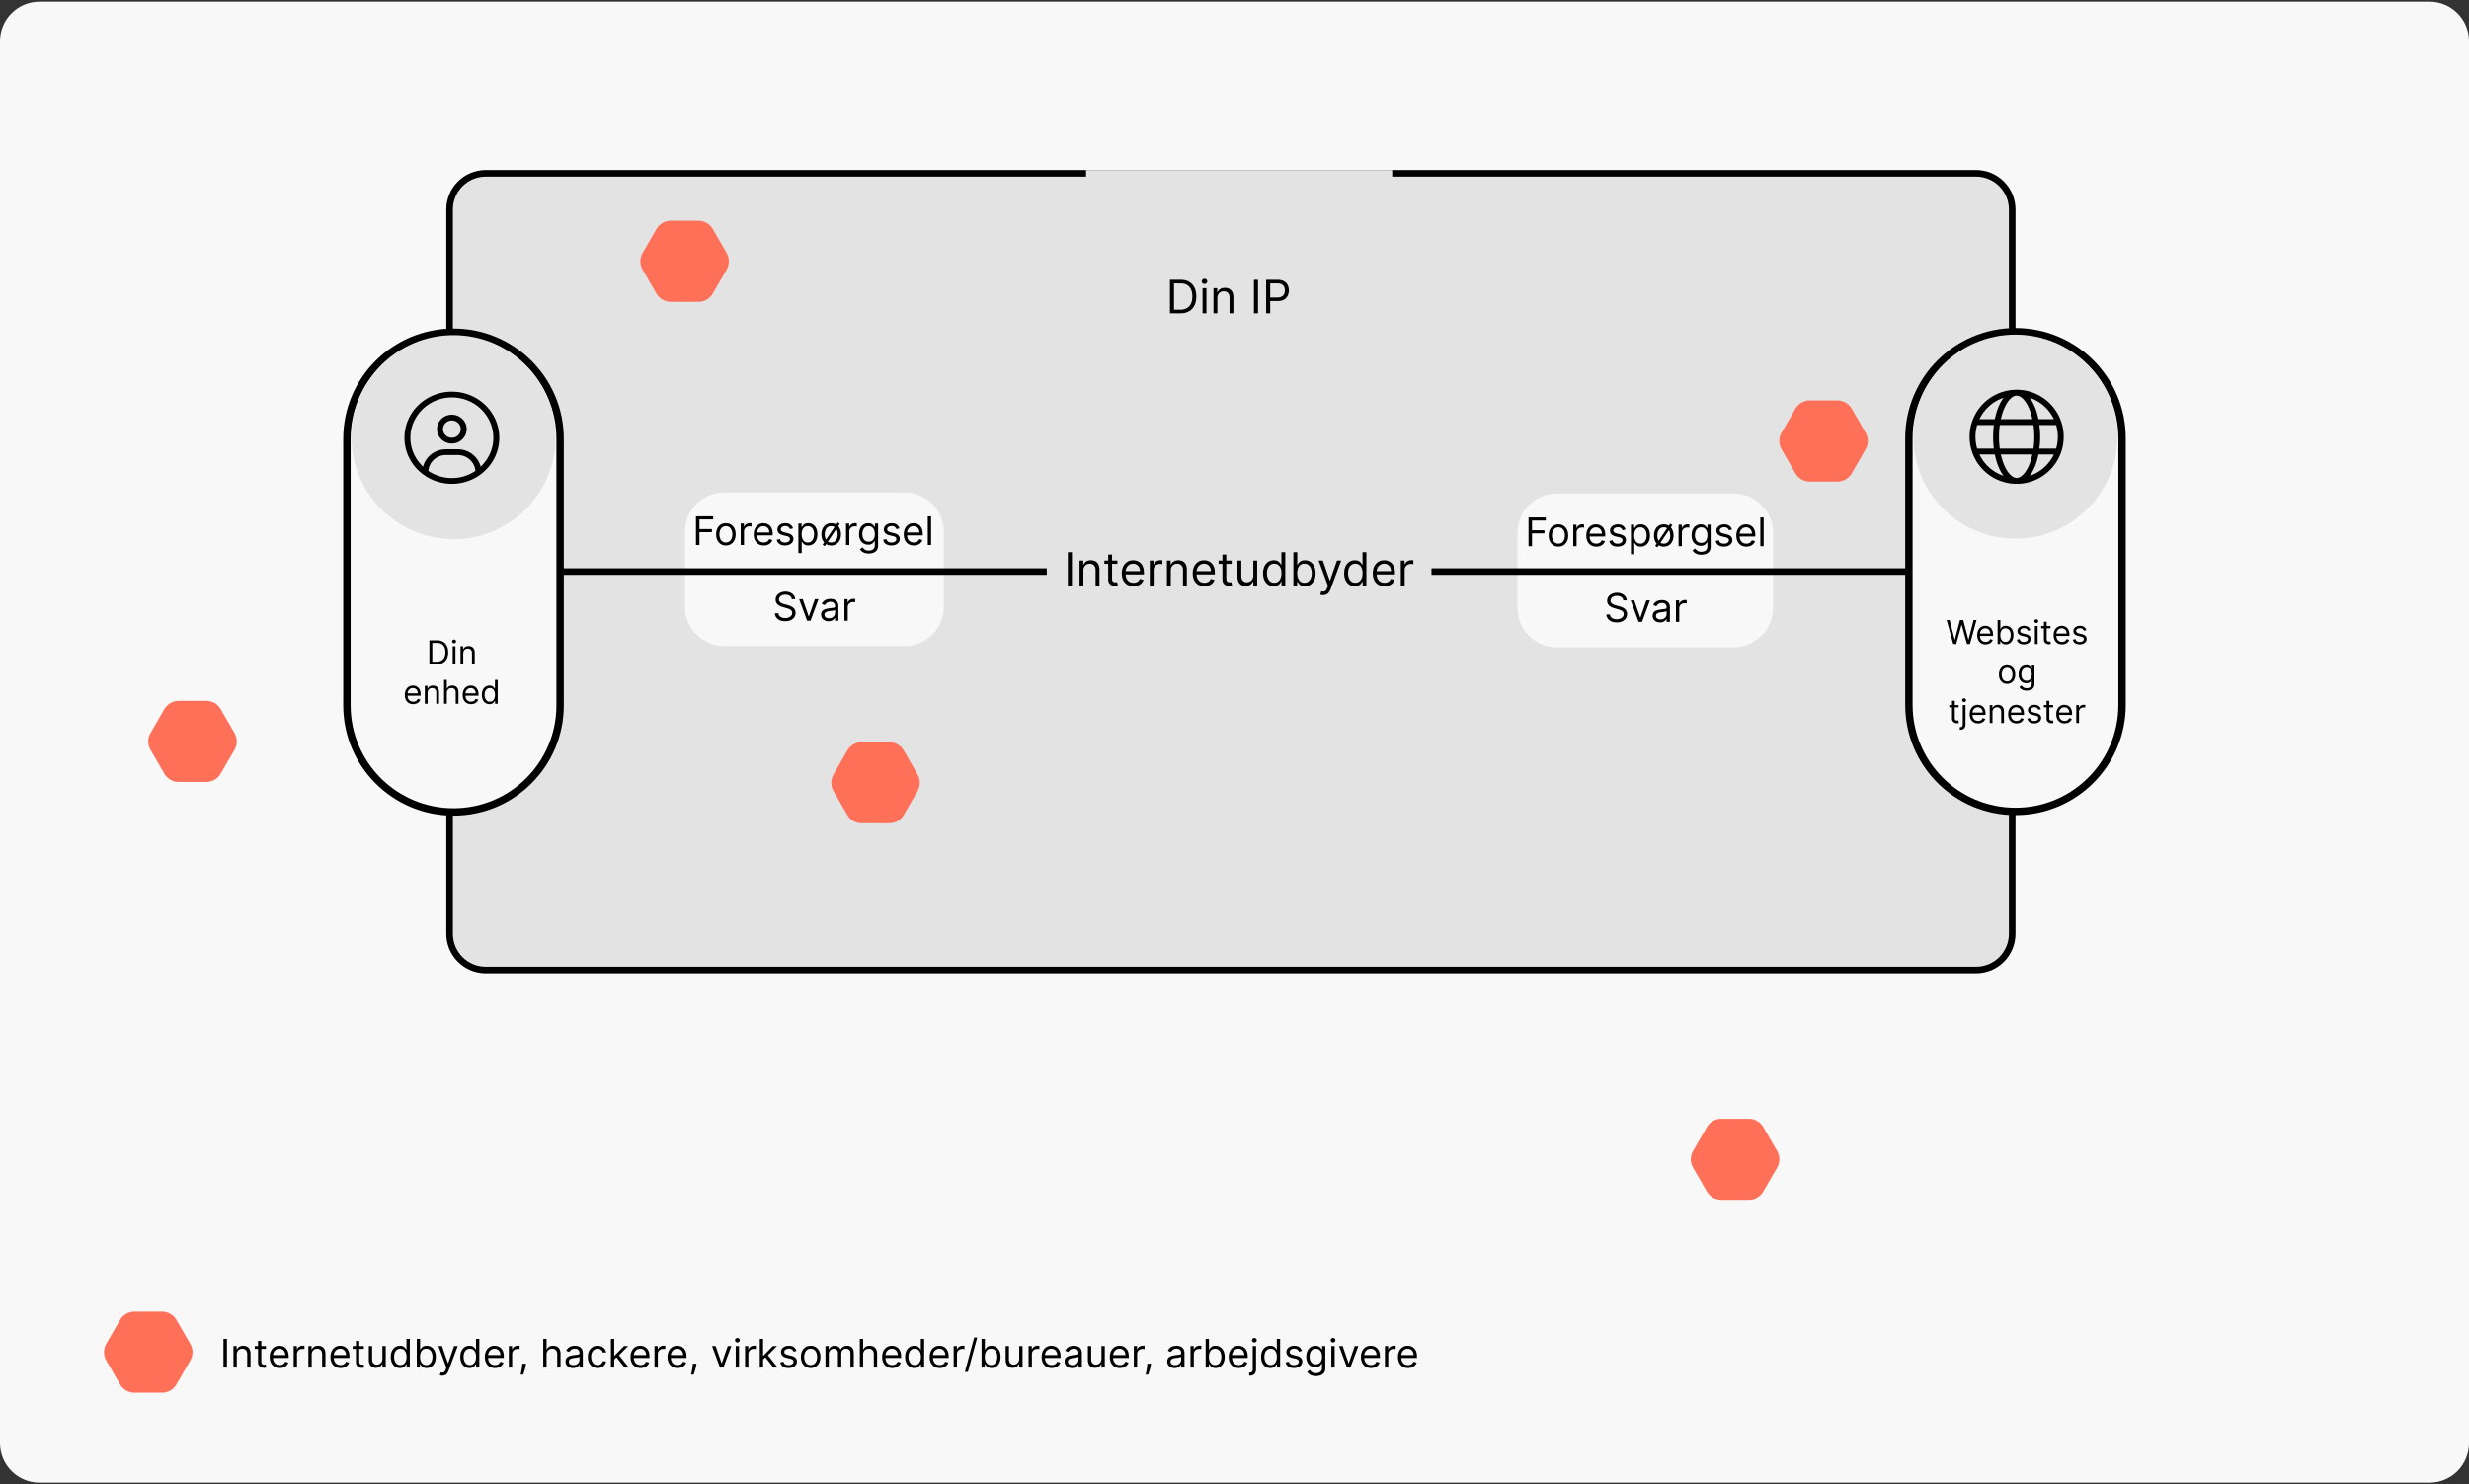
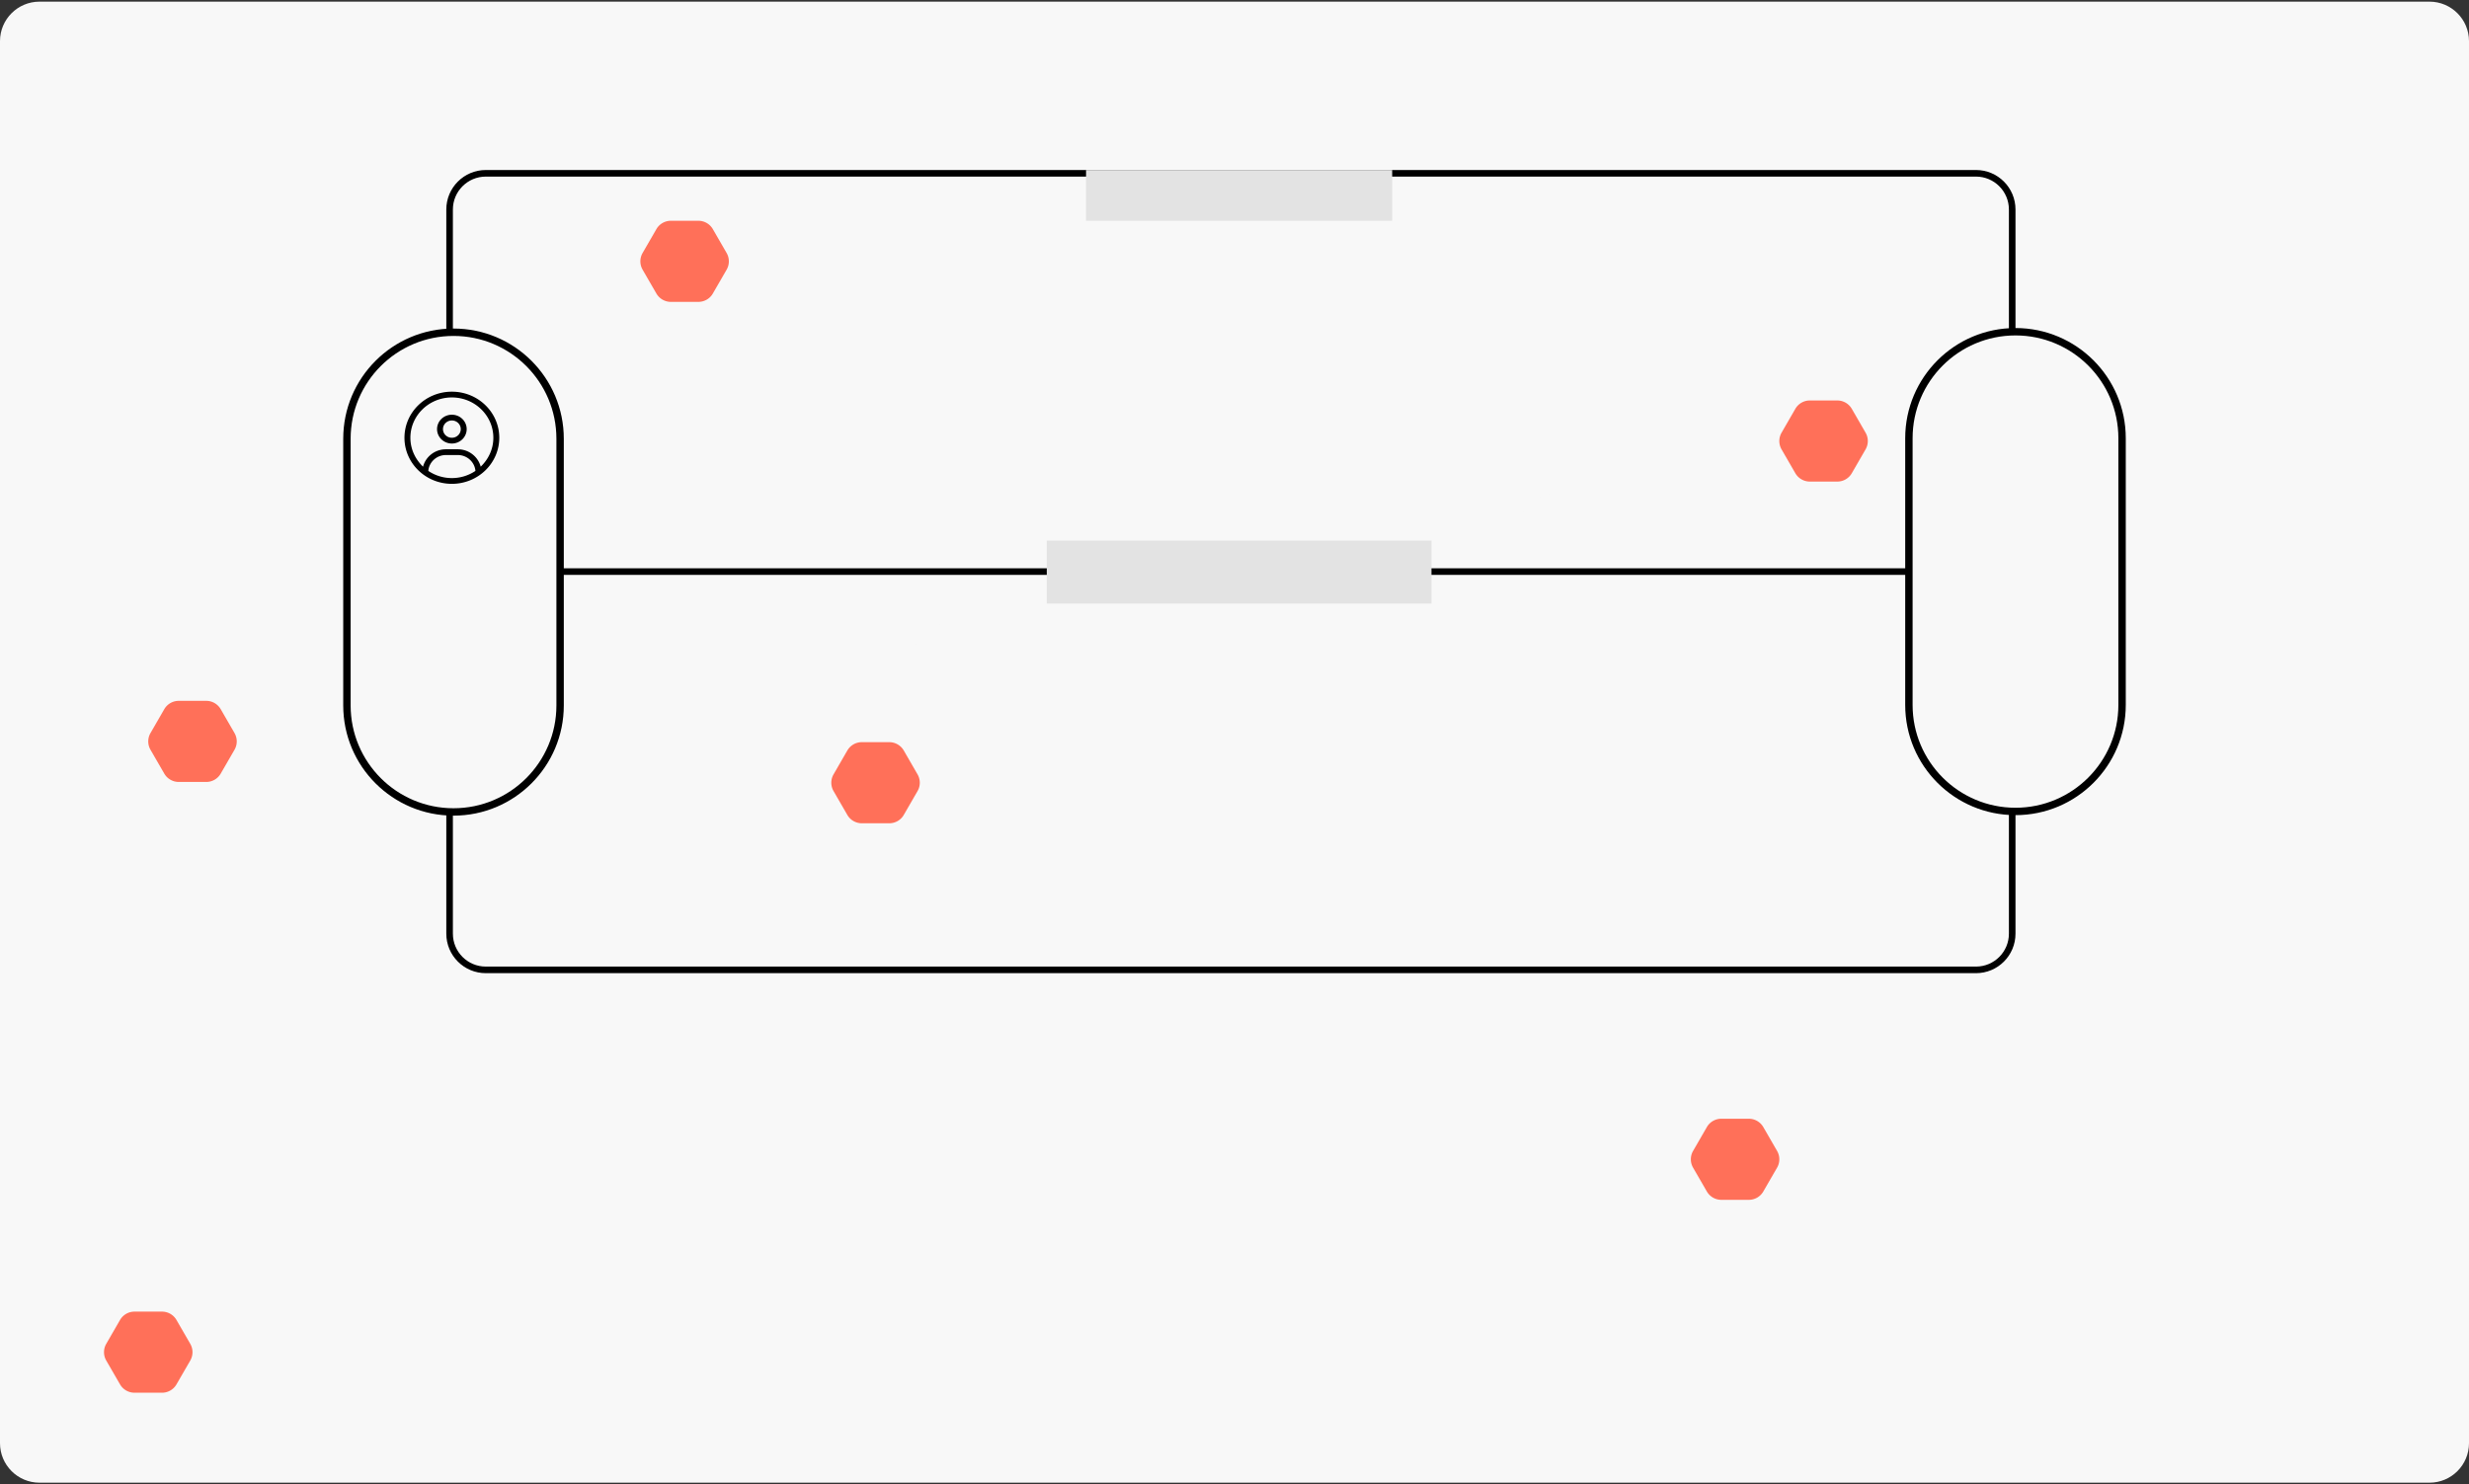
<svg xmlns="http://www.w3.org/2000/svg" width="750" height="451" viewBox="0 0 750 451" fill="none">
  <rect x="0" y="0" width="750" height="451" fill="#333333" stroke="none" />
  <g clip-path="url(#clip0_5240_163366)">
    <path d="M0 12.5C0 5.873 5.373.5 12 .5h726c6.627 0 12 5.373 12 12v426c0 6.627-5.373 12-12 12H12c-6.627 0-12-5.373-12-12v-426z" fill="#F8F8F8" />
    <path d="M49.215 398.524h-8.36c-1.813 0-3.49.967-4.397 2.542l-4.182 7.243a5.079 5.079 0 000 5.078l4.182 7.237a5.085 5.085 0 004.398 2.542h8.359c1.813 0 3.49-.967 4.397-2.542l4.182-7.237a5.079 5.079 0 000-5.078l-4.182-7.243a5.085 5.085 0 00-4.397-2.542z" fill="#FF7059" />
-     <path d="M135.572 63.655c0-6.627 5.373-12 12-12h452.667c6.628 0 12 5.373 12 12v220.033c0 6.628-5.372 12-12 12H147.572c-6.627 0-12-5.372-12-12V63.655z" fill="#E3E3E3" />
    <path fill-rule="evenodd" clip-rule="evenodd" d="M600.239 53.655H147.572c-5.523 0-10 4.477-10 10v220.033c0 5.523 4.477 10 10 10h452.667c5.523 0 10-4.477 10-10V63.655c0-5.523-4.477-10-10-10zm-452.667-2c-6.627 0-12 5.373-12 12v220.033c0 6.628 5.373 12 12 12h452.667c6.628 0 12-5.372 12-12V63.655c0-6.627-5.372-12-12-12H147.572z" fill="#000" />
    <path d="M208.035 161.602c0-6.628 5.373-12 12-12h54.68c6.627 0 12 5.372 12 12v22.727c0 6.628-5.373 12-12 12h-54.68c-6.627 0-12-5.372-12-12v-22.727zm252.899.352c0-6.627 5.372-12 12-12h53.679c6.628 0 12 5.373 12 12v22.728c0 6.627-5.372 12-12 12h-53.679c-6.628 0-12-5.373-12-12v-22.728z" fill="#F8F8F8" />
    <path fill-rule="evenodd" clip-rule="evenodd" d="M582.738 174.672H166.094v-2h416.644v2z" fill="#000" />
    <path d="M317.973 164.261h116.86v19.128h-116.86v-19.128zm11.933-112.606H422.9V67.08h-92.994V51.655z" fill="#E3E3E3" />
    <path d="M531.24 339.918h-8.359c-1.814 0-3.49.967-4.397 2.542l-4.183 7.243a5.077 5.077 0 000 5.077l4.183 7.238a5.083 5.083 0 004.397 2.541h8.359a5.07 5.07 0 004.397-2.541l4.183-7.238a5.077 5.077 0 000-5.077l-4.183-7.243a5.084 5.084 0 00-4.397-2.542zm26.879-218.237h-8.359a5.07 5.07 0 00-4.397 2.541l-4.183 7.244a5.077 5.077 0 000 5.077l4.183 7.237a5.082 5.082 0 004.397 2.542h8.359a5.07 5.07 0 004.397-2.542l4.183-7.237a5.077 5.077 0 000-5.077l-4.183-7.244a5.083 5.083 0 00-4.397-2.541zM212.142 67.08h-8.359c-1.813 0-3.49.967-4.397 2.542l-4.182 7.243a5.078 5.078 0 000 5.078l4.182 7.237a5.085 5.085 0 004.397 2.542h8.359a5.073 5.073 0 004.398-2.542l4.182-7.238a5.078 5.078 0 000-5.077l-4.182-7.243a5.085 5.085 0 00-4.398-2.542zm58 158.42h-8.359c-1.813 0-3.49.967-4.397 2.542l-4.182 7.243a5.077 5.077 0 000 5.077l4.182 7.238a5.086 5.086 0 004.397 2.542h8.359a5.073 5.073 0 004.398-2.542l4.182-7.238a5.077 5.077 0 000-5.077l-4.182-7.243a5.086 5.086 0 00-4.398-2.542zM62.654 212.945h-8.359c-1.814 0-3.49.967-4.397 2.542l-4.183 7.243a5.079 5.079 0 000 5.078l4.183 7.237a5.085 5.085 0 004.397 2.542h8.36a5.07 5.07 0 004.396-2.542l4.183-7.237a5.079 5.079 0 000-5.078l-4.183-7.243a5.085 5.085 0 00-4.397-2.542z" fill="#FF7059" />
    <path d="M137.764 247.131c-17.397 0-31.5-14.164-31.5-31.635v-82.037c0-17.471 14.103-31.635 31.5-31.635s31.5 14.164 31.5 31.635v82.037c0 17.471-14.103 31.635-31.5 31.635z" fill="#F8F8F8" />
    <path fill-rule="evenodd" clip-rule="evenodd" d="M104.264 214.335v-81.022c0-18.495 14.998-33.489 33.5-33.489 18.501 0 33.5 14.994 33.5 33.489v81.022c0 18.496-14.999 33.489-33.5 33.489-18.502 0-33.5-14.993-33.5-33.489zm2.246 0c0 17.256 13.993 31.244 31.254 31.244 17.261 0 31.254-13.988 31.254-31.244v-81.022c0-17.255-13.993-31.243-31.254-31.243-17.261 0-31.254 13.988-31.254 31.243v81.022z" fill="#000" />
-     <path d="M168.764 132.824c0 17.121-13.88 31-31 31-17.121 0-31-13.879-31-31 0-17.121 13.879-31 31-31 17.12 0 31 13.879 31 31z" fill="#E3E3E3" />
    <g clip-path="url(#clip1_5240_163366)">
      <path d="M137.263 119.009c-7.953 0-14.4 6.267-14.4 14s6.447 14 14.4 14c7.954 0 14.4-6.267 14.4-14s-6.446-14-14.4-14zm0 26.25c-2.657 0-5.121-.808-7.155-2.179.231-2.694 2.532-4.821 5.355-4.821h3.6c2.827 0 5.127 2.129 5.356 4.821a12.796 12.796 0 01-7.156 2.179zm8.758-3.462c-.793-3.03-3.6-5.288-6.958-5.288h-3.6c-3.36 0-6.165 2.258-6.958 5.289-2.364-2.276-3.842-5.344-3.842-8.789 0-6.754 5.653-12.25 12.6-12.25s12.6 5.496 12.6 12.25c0 3.445-1.479 6.513-3.842 8.788zm-8.758-15.788c-2.486 0-4.5 1.958-4.5 4.375s2.014 4.375 4.5 4.375c2.487 0 4.5-1.959 4.5-4.375 0-2.417-2.013-4.375-4.5-4.375zm0 7c-1.49 0-2.7-1.176-2.7-2.625s1.21-2.625 2.7-2.625c1.491 0 2.7 1.177 2.7 2.625 0 1.447-1.209 2.625-2.7 2.625z" fill="#000" />
    </g>
    <path d="M612.212 245.886c-17.412 0-31.526-14.176-31.526-31.662v-82.105c0-17.486 14.114-31.661 31.526-31.661 17.411 0 31.526 14.175 31.526 31.661v82.105c0 17.486-14.115 31.662-31.526 31.662z" fill="#F8F8F8" />
    <path fill-rule="evenodd" clip-rule="evenodd" d="M578.738 214.183v-81.022c0-18.496 14.999-33.49 33.5-33.49 18.502 0 33.5 14.994 33.5 33.49v81.022c0 18.495-14.998 33.489-33.5 33.489-18.501 0-33.5-14.994-33.5-33.489zm2.246 0c0 17.255 13.993 31.244 31.254 31.244 17.261 0 31.254-13.989 31.254-31.244v-81.022c0-17.256-13.993-31.244-31.254-31.244-17.261 0-31.254 13.988-31.254 31.244v81.022z" fill="#000" />
-     <path d="M643.211 132.672c0 17.121-13.879 31-31 31-17.121 0-31-13.879-31-31 0-17.121 13.879-31 31-31 17.121 0 31 13.879 31 31z" fill="#E3E3E3" />
    <g clip-path="url(#clip2_5240_163366)">
      <path d="M612.59 118.426c7.894 0 14.292 6.398 14.292 14.292s-6.398 14.291-14.292 14.291c-7.893 0-14.291-6.397-14.291-14.291s6.398-14.292 14.291-14.292zm0 26.797c.933 0 2.256-.804 3.456-3.199.553-1.105 1.016-2.49 1.295-3.947h-9.552c.33 1.457.793 2.842 1.346 3.947 1.2 2.395 2.523 3.199 3.455 3.199zm-5.119-8.932h10.239c.156-1.128.24-2.328.24-3.573s-.084-2.446-.24-3.573h-10.239a26.153 26.153 0 00-.24 3.573c0 1.245.084 2.445.24 3.573zm9.87-8.933a14.956 14.956 0 00-1.295-3.947c-1.2-2.396-2.523-3.199-3.456-3.199-.932 0-2.255.803-3.455 3.199-.553 1.106-1.016 2.44-1.346 3.947h9.552zm2.122 1.787c.195 1.144.273 2.339.273 3.573 0 1.233-.078 2.428-.273 3.573h5.114c.34-1.134.519-2.334.519-3.573 0-1.24-.179-2.44-.519-3.573h-5.114zm-2.881-8.282c1.172 1.582 2.099 3.838 2.635 6.495h4.673a12.528 12.528 0 00-7.308-6.495zm-7.983 0a12.546 12.546 0 00-7.31 6.495h4.675c.536-2.657 1.463-4.913 2.635-6.495zm-8.514 11.855c0 1.239.181 2.439.518 3.573h5.065a28.463 28.463 0 01-.223-3.573c0-1.234.078-2.429.223-3.573h-5.065a12.518 12.518 0 00-.518 3.573zm23.805 5.359h-4.673c-.536 2.657-1.463 4.913-2.635 6.493a12.508 12.508 0 007.308-6.493zm-17.926 0h-4.675a12.527 12.527 0 007.31 6.493c-1.172-1.58-2.099-3.836-2.635-6.493z" fill="#000" />
    </g>
-     <path d="M68.938 406.797v8.728H67.88v-8.728h1.057zm2.988 4.79v3.938H70.92v-6.546h.972v1.023h.085c.153-.333.386-.6.699-.801.313-.205.716-.307 1.21-.307.443 0 .831.091 1.163.273.333.179.591.451.776.818.185.363.277.824.277 1.38v4.16h-1.006v-4.091c0-.515-.133-.915-.4-1.202-.267-.29-.634-.435-1.1-.435-.32 0-.608.07-.86.209-.25.139-.448.342-.593.609-.145.268-.217.591-.217.972zm8.86-2.608v.852h-3.392v-.852h3.392zm-2.403-1.568h1.006v6.239c0 .284.04.497.123.639a.639.639 0 00.324.281c.134.045.274.068.422.068.11 0 .202-.005.273-.017l.17-.034.205.903a1.909 1.909 0 01-.286.077 2.064 2.064 0 01-.464.043c-.284 0-.563-.061-.836-.183a1.668 1.668 0 01-.673-.559c-.176-.25-.264-.565-.264-.946v-6.511zm6.59 8.25c-.63 0-1.174-.139-1.632-.418a2.8 2.8 0 01-1.052-1.176c-.245-.506-.367-1.094-.367-1.764 0-.67.122-1.261.367-1.773.247-.514.59-.915 1.03-1.201.444-.29.961-.435 1.552-.435.34 0 .678.057 1.01.17.332.114.635.299.907.554.273.253.49.588.653 1.006.162.418.242.932.242 1.543v.426h-5.045v-.87h4.023c0-.369-.074-.698-.222-.988a1.664 1.664 0 00-.622-.686 1.739 1.739 0 00-.946-.252c-.4 0-.747.1-1.04.299-.29.196-.513.451-.669.767a2.252 2.252 0 00-.234 1.014v.579c0 .495.085.914.255 1.257.174.341.414.601.72.78.307.176.664.265 1.07.265.264 0 .503-.037.716-.111a1.54 1.54 0 00.558-.341c.157-.154.277-.344.363-.571l.971.273a2.156 2.156 0 01-.516.869c-.241.247-.54.44-.894.579a3.305 3.305 0 01-1.198.205zm4.24-.136v-6.546h.972v.989h.068c.12-.324.335-.587.648-.789a1.912 1.912 0 011.057-.302c.073 0 .166.001.277.004.11.003.194.007.251.013v1.023a2.645 2.645 0 00-.234-.039c-.12-.02-.246-.03-.38-.03-.318 0-.602.067-.852.201a1.47 1.47 0 00-.801 1.334v4.142h-1.006zm5.471-3.938v3.938h-1.006v-6.546h.972v1.023h.085c.153-.333.386-.6.699-.801.312-.205.716-.307 1.21-.307.443 0 .831.091 1.163.273.333.179.591.451.776.818.185.363.277.824.277 1.38v4.16h-1.006v-4.091c0-.515-.133-.915-.4-1.202-.267-.29-.634-.435-1.1-.435-.32 0-.608.07-.86.209-.25.139-.448.342-.593.609-.145.268-.217.591-.217.972zm8.758 4.074c-.631 0-1.175-.139-1.632-.418a2.797 2.797 0 01-1.053-1.176c-.244-.506-.366-1.094-.366-1.764 0-.67.122-1.261.366-1.773a2.88 2.88 0 011.032-1.201c.443-.29.96-.435 1.551-.435.341 0 .677.057 1.01.17.332.114.635.299.907.554.273.253.49.588.652 1.006.162.418.243.932.243 1.543v.426h-5.045v-.87h4.022c0-.369-.073-.698-.221-.988a1.664 1.664 0 00-.622-.686 1.74 1.74 0 00-.946-.252c-.401 0-.747.1-1.04.299-.29.196-.513.451-.669.767a2.255 2.255 0 00-.235 1.014v.579c0 .495.086.914.256 1.257.173.341.414.601.72.78.307.176.664.265 1.07.265.264 0 .503-.037.716-.111a1.54 1.54 0 00.558-.341c.156-.154.277-.344.362-.571l.972.273a2.149 2.149 0 01-.516.869c-.241.247-.54.44-.895.579a3.303 3.303 0 01-1.197.205zm7.087-6.682v.852h-3.392v-.852h3.392zm-2.404-1.568h1.006v6.239c0 .284.041.497.123.639a.645.645 0 00.324.281c.134.045.274.068.422.068.111 0 .202-.005.273-.017l.17-.034.205.903a1.884 1.884 0 01-.286.077 2.061 2.061 0 01-.464.043c-.284 0-.563-.061-.835-.183a1.67 1.67 0 01-.674-.559c-.176-.25-.264-.565-.264-.946v-6.511zm8.041 5.437v-3.869h1.006v6.546h-1.006v-1.108h-.068a2.146 2.146 0 01-.716.848c-.324.23-.733.345-1.227.345-.409 0-.773-.09-1.091-.269a1.88 1.88 0 01-.75-.818c-.182-.366-.273-.828-.273-1.385v-4.159h1.006v4.091c0 .477.134.858.401 1.142.27.284.613.426 1.031.426.25 0 .504-.064.763-.192a1.65 1.65 0 00.656-.588c.179-.264.268-.6.268-1.01zm5.32 2.813a2.568 2.568 0 01-1.445-.413c-.418-.279-.744-.671-.98-1.177-.236-.508-.354-1.109-.354-1.802 0-.688.118-1.284.354-1.79s.564-.896.984-1.172a2.606 2.606 0 011.458-.413c.426 0 .762.071 1.01.213.25.139.44.298.571.477.133.176.237.321.311.435h.085v-3.222h1.006v8.728h-.972v-1.006h-.119c-.074.119-.179.27-.316.452a1.872 1.872 0 01-.583.481c-.253.139-.59.209-1.01.209zm.136-.903c.403 0 .744-.106 1.023-.316.278-.213.49-.507.635-.882.145-.378.217-.814.217-1.308 0-.489-.071-.916-.213-1.283a1.868 1.868 0 00-.631-.861c-.278-.207-.622-.311-1.031-.311-.426 0-.781.11-1.065.328-.282.216-.493.51-.635.883-.14.369-.209.784-.209 1.244 0 .466.071.889.213 1.27.145.378.358.679.639.903.284.222.637.333 1.057.333zm4.982.767v-8.728h1.005v3.222h.085c.074-.114.177-.259.307-.435.134-.179.324-.338.571-.477.25-.142.588-.213 1.014-.213.552 0 1.037.138 1.458.413.42.276.748.666.984 1.172.236.506.354 1.102.354 1.79 0 .693-.118 1.294-.354 1.802-.236.506-.562.898-.98 1.177a2.565 2.565 0 01-1.444.413c-.421 0-.758-.07-1.01-.209a1.865 1.865 0 01-.584-.481 6.436 6.436 0 01-.316-.452h-.119v1.006h-.971zm.988-3.273c0 .494.073.93.217 1.308.145.375.357.669.635.882.279.21.62.316 1.023.316.421 0 .771-.111 1.053-.333.284-.224.497-.525.639-.903.145-.381.217-.804.217-1.27 0-.46-.071-.875-.213-1.244a1.92 1.92 0 00-.635-.883c-.281-.218-.635-.328-1.061-.328-.409 0-.753.104-1.031.311a1.868 1.868 0 00-.631.861c-.142.367-.213.794-.213 1.283zm6.742 5.727c-.171 0-.323-.014-.456-.043a1.202 1.202 0 01-.277-.076l.255-.887c.245.063.461.086.648.069a.775.775 0 00.499-.252c.147-.148.282-.388.404-.72l.188-.511-2.42-6.58h1.09l1.807 5.216h.068l1.807-5.216h1.091l-2.778 7.5c-.125.338-.28.618-.465.84a1.74 1.74 0 01-.643.498 1.984 1.984 0 01-.818.162zm8.269-2.318a2.568 2.568 0 01-1.445-.413c-.417-.279-.744-.671-.98-1.177-.236-.508-.354-1.109-.354-1.802 0-.688.118-1.284.354-1.79s.564-.896.984-1.172a2.606 2.606 0 011.458-.413c.426 0 .763.071 1.01.213.25.139.44.298.571.477.133.176.237.321.311.435h.085v-3.222h1.006v8.728h-.972v-1.006h-.119c-.074.119-.179.27-.315.452a1.876 1.876 0 01-.584.481c-.253.139-.59.209-1.01.209zm.136-.903c.404 0 .744-.106 1.023-.316.278-.213.49-.507.635-.882.145-.378.217-.814.217-1.308 0-.489-.071-.916-.213-1.283a1.868 1.868 0 00-.631-.861c-.278-.207-.622-.311-1.031-.311-.426 0-.781.11-1.065.328-.281.216-.493.51-.635.883a3.51 3.51 0 00-.209 1.244c0 .466.071.889.213 1.27.145.378.358.679.639.903.284.222.637.333 1.057.333zm7.59.903c-.631 0-1.175-.139-1.632-.418a2.797 2.797 0 01-1.053-1.176c-.244-.506-.366-1.094-.366-1.764 0-.67.122-1.261.366-1.773a2.885 2.885 0 011.031-1.201c.443-.29.96-.435 1.551-.435.341 0 .678.057 1.01.17.333.114.635.299.908.554.273.253.49.588.652 1.006.162.418.243.932.243 1.543v.426h-5.046v-.87h4.023c0-.369-.074-.698-.221-.988a1.666 1.666 0 00-.623-.686 1.738 1.738 0 00-.946-.252c-.4 0-.747.1-1.039.299-.29.196-.513.451-.669.767a2.242 2.242 0 00-.235 1.014v.579c0 .495.085.914.256 1.257.173.341.413.601.72.78.307.176.663.265 1.07.265.264 0 .503-.037.716-.111.215-.077.402-.191.558-.341.156-.154.277-.344.362-.571l.972.273a2.171 2.171 0 01-.516.869c-.241.247-.54.44-.895.579a3.303 3.303 0 01-1.197.205zm4.24-.136v-6.546h.971v.989h.068a1.58 1.58 0 01.648-.789 1.914 1.914 0 011.057-.302c.074 0 .166.001.277.004.111.003.195.007.251.013v1.023a2.633 2.633 0 00-.234-.039 2.292 2.292 0 00-.379-.03c-.318 0-.602.067-.852.201-.248.13-.444.312-.589.545-.142.23-.213.493-.213.789v4.142h-1.005zm5.215-1.194l-.069.461c-.048.323-.122.67-.221 1.039-.097.37-.198.718-.303 1.044-.105.327-.192.587-.26.78h-.767l.145-.72a27.508 27.508 0 00.333-2.126l.051-.478h1.091zm6.244-2.744v3.938h-1.006v-8.728h1.006v3.205h.085c.153-.338.383-.607.69-.806.31-.201.722-.302 1.236-.302.446 0 .837.089 1.172.268.335.176.595.448.78.814.187.364.281.827.281 1.389v4.16h-1.006v-4.091c0-.52-.135-.922-.405-1.206-.267-.287-.637-.431-1.112-.431-.329 0-.625.07-.886.209a1.524 1.524 0 00-.614.609c-.148.268-.221.591-.221.972zm8.01 4.091c-.415 0-.791-.078-1.129-.234a1.943 1.943 0 01-.806-.686c-.199-.302-.298-.665-.298-1.091 0-.375.074-.679.221-.912.148-.236.346-.421.593-.554.247-.134.52-.233.818-.299a10.1 10.1 0 01.908-.162c.397-.051.72-.089.967-.115.25-.028.432-.075.545-.14.117-.066.175-.179.175-.341v-.034c0-.421-.115-.747-.345-.98-.227-.233-.572-.35-1.036-.35-.48 0-.856.105-1.129.316-.273.21-.464.434-.575.673l-.955-.341c.171-.398.398-.707.682-.929.287-.224.6-.381.938-.469a3.886 3.886 0 011.005-.136c.211 0 .452.025.725.077.275.048.541.149.797.302.258.154.473.385.643.695.171.309.256.724.256 1.244v4.313h-1.006v-.887h-.051a1.77 1.77 0 01-.341.456c-.159.162-.371.3-.635.414-.264.113-.586.17-.967.17zm.153-.903c.398 0 .733-.079 1.006-.235a1.597 1.597 0 00.835-1.385v-.92c-.042.051-.136.098-.281.14-.142.04-.307.076-.494.107a26.114 26.114 0 01-.963.128 3.798 3.798 0 00-.733.166 1.259 1.259 0 00-.546.337c-.136.147-.204.349-.204.605 0 .349.129.613.387.792.262.176.593.265.993.265zm7.341.886c-.613 0-1.142-.145-1.585-.435a2.831 2.831 0 01-1.022-1.197c-.239-.509-.358-1.09-.358-1.743 0-.665.122-1.252.366-1.76a2.892 2.892 0 011.031-1.197c.443-.29.961-.435 1.551-.435.461 0 .875.085 1.245.256.369.17.672.409.907.715.236.307.383.665.439 1.074h-1.005a1.557 1.557 0 00-.512-.792c-.261-.233-.613-.35-1.057-.35-.392 0-.735.103-1.031.307a2.004 2.004 0 00-.686.857c-.162.366-.243.797-.243 1.291 0 .506.08.946.239 1.321.162.375.389.666.682.873.295.208.642.312 1.039.312.262 0 .499-.046.712-.137a1.457 1.457 0 00.857-1.006h1.005a2.308 2.308 0 01-.422 1.044 2.34 2.34 0 01-.882.733c-.363.179-.787.269-1.27.269zm4.982-2.523l-.017-1.244h.205l2.863-2.915h1.244l-3.051 3.085h-.085l-1.159 1.074zm-.937 2.387v-8.728h1.005v8.728h-1.005zm4.159 0l-2.557-3.239.716-.699 3.119 3.938h-1.278zm4.843.136c-.631 0-1.175-.139-1.632-.418a2.797 2.797 0 01-1.053-1.176c-.244-.506-.366-1.094-.366-1.764 0-.67.122-1.261.366-1.773a2.885 2.885 0 011.031-1.201c.443-.29.96-.435 1.551-.435.341 0 .678.057 1.01.17.333.114.635.299.908.554.273.253.49.588.652 1.006.162.418.243.932.243 1.543v.426h-5.046v-.87h4.023c0-.369-.074-.698-.221-.988a1.666 1.666 0 00-.623-.686 1.738 1.738 0 00-.946-.252c-.4 0-.747.1-1.039.299-.29.196-.513.451-.669.767a2.242 2.242 0 00-.235 1.014v.579c0 .495.085.914.256 1.257.173.341.413.601.72.78.307.176.663.265 1.07.265.264 0 .502-.037.716-.111.215-.077.402-.191.558-.341.156-.154.277-.344.362-.571l.972.273a2.171 2.171 0 01-.516.869c-.241.247-.54.44-.895.579a3.303 3.303 0 01-1.197.205zm4.24-.136v-6.546h.971v.989h.068a1.58 1.58 0 01.648-.789 1.914 1.914 0 011.057-.302c.074 0 .166.001.277.004.111.003.195.007.251.013v1.023a2.633 2.633 0 00-.234-.039 2.292 2.292 0 00-.379-.03c-.318 0-.602.067-.852.201-.248.13-.444.312-.589.545-.142.23-.213.493-.213.789v4.142h-1.005zm7.01.136c-.631 0-1.175-.139-1.632-.418a2.797 2.797 0 01-1.053-1.176c-.244-.506-.366-1.094-.366-1.764 0-.67.122-1.261.366-1.773a2.885 2.885 0 011.031-1.201c.443-.29.96-.435 1.551-.435.341 0 .678.057 1.01.17.333.114.635.299.908.554.273.253.49.588.652 1.006.162.418.243.932.243 1.543v.426h-5.046v-.87h4.023c0-.369-.074-.698-.221-.988a1.666 1.666 0 00-.623-.686 1.738 1.738 0 00-.946-.252c-.4 0-.747.1-1.039.299-.29.196-.513.451-.669.767a2.242 2.242 0 00-.235 1.014v.579c0 .495.085.914.256 1.257.173.341.413.601.72.78.307.176.663.265 1.07.265.264 0 .502-.037.716-.111.215-.077.402-.191.558-.341.156-.154.277-.344.362-.571l.972.273a2.171 2.171 0 01-.516.869c-.241.247-.54.44-.895.579a3.303 3.303 0 01-1.197.205zm5.74-1.33l-.068.461a9.57 9.57 0 01-.222 1.039c-.097.37-.198.718-.303 1.044a26.97 26.97 0 01-.26.78h-.767l.145-.72c.06-.298.12-.632.179-1.001.063-.367.114-.742.154-1.125l.051-.478h1.091zm10.59-5.352l-2.42 6.546h-1.023l-2.42-6.546h1.091l1.806 5.216h.069l1.806-5.216h1.091zm1.328 6.546v-6.546h1.005v6.546h-1.005zm.511-7.637a.717.717 0 01-.507-.2.645.645 0 01-.209-.482c0-.187.07-.348.209-.481a.712.712 0 01.507-.2c.196 0 .364.066.503.2a.636.636 0 01.213.481.639.639 0 01-.213.482.702.702 0 01-.503.2zm2.336 7.637v-6.546h.972v.989h.068a1.57 1.57 0 01.648-.789 1.911 1.911 0 011.057-.302c.074 0 .166.001.277.004.11.003.194.007.251.013v1.023a2.633 2.633 0 00-.234-.039c-.12-.02-.246-.03-.38-.03-.318 0-.602.067-.852.201-.247.13-.443.312-.588.545-.142.23-.213.493-.213.789v4.142h-1.006zm5.403-2.387l-.017-1.244h.204l2.864-2.915h1.244l-3.051 3.085h-.085l-1.159 1.074zm-.938 2.387v-8.728h1.006v8.728h-1.006zm4.159 0l-2.557-3.239.716-.699 3.12 3.938h-1.279zm7.005-5.08l-.904.256a1.641 1.641 0 00-.251-.439 1.226 1.226 0 00-.443-.358c-.188-.094-.428-.141-.72-.141-.401 0-.735.093-1.002.277-.264.182-.396.414-.396.695 0 .25.091.447.273.592.182.145.466.266.852.362l.972.239c.585.142 1.021.359 1.308.652.287.29.43.663.43 1.121 0 .375-.108.71-.324 1.005a2.137 2.137 0 01-.895.699c-.383.171-.829.256-1.338.256-.667 0-1.22-.145-1.657-.435-.438-.29-.715-.713-.831-1.27l.954-.238c.091.352.263.616.516.792.256.176.589.265 1.001.265.469 0 .841-.1 1.117-.299.278-.201.417-.443.417-.724a.76.76 0 00-.238-.571c-.159-.156-.404-.273-.733-.35l-1.091-.255c-.599-.142-1.04-.363-1.321-.661-.279-.301-.418-.677-.418-1.129 0-.369.104-.696.311-.98.211-.284.496-.507.857-.669a3.006 3.006 0 011.236-.243c.647 0 1.156.142 1.525.426.372.284.637.659.793 1.125zm4.292 5.216c-.591 0-1.109-.141-1.555-.422a2.87 2.87 0 01-1.04-1.18c-.247-.506-.371-1.097-.371-1.773 0-.682.124-1.277.371-1.786.25-.508.597-.903 1.04-1.184.446-.282.964-.422 1.555-.422s1.108.14 1.551.422a2.82 2.82 0 011.04 1.184c.25.509.375 1.104.375 1.786 0 .676-.125 1.267-.375 1.773a2.828 2.828 0 01-1.04 1.18c-.443.281-.96.422-1.551.422zm0-.903c.449 0 .818-.116 1.108-.346.29-.23.504-.532.644-.907.139-.375.208-.782.208-1.219 0-.438-.069-.845-.208-1.223a2.065 2.065 0 00-.644-.916c-.29-.233-.659-.35-1.108-.35-.449 0-.818.117-1.108.35-.29.233-.504.538-.643.916a3.514 3.514 0 00-.209 1.223c0 .437.07.844.209 1.219.139.375.353.677.643.907.29.23.659.346 1.108.346zm4.501.767v-6.546h.972v1.023h.085a1.64 1.64 0 01.661-.814c.304-.196.669-.294 1.095-.294.432 0 .791.098 1.078.294.29.193.515.464.677.814h.069c.167-.338.419-.607.754-.806.335-.201.737-.302 1.206-.302.585 0 1.064.183 1.436.55.372.363.558.93.558 1.7v4.381h-1.006v-4.381c0-.483-.132-.828-.396-1.036a1.468 1.468 0 00-.933-.311c-.46 0-.817.139-1.07.418-.253.275-.379.625-.379 1.048v4.262h-1.023v-4.483c0-.373-.12-.672-.362-.9-.241-.23-.552-.345-.933-.345-.262 0-.506.07-.733.209a1.573 1.573 0 00-.546.58 1.714 1.714 0 00-.204.848v4.091h-1.006zm11.436-3.938v3.938h-1.006v-8.728h1.006v3.205h.085c.153-.338.383-.607.69-.806.31-.201.722-.302 1.236-.302.446 0 .837.089 1.172.268.335.176.595.448.78.814.187.364.281.827.281 1.389v4.16h-1.006v-4.091c0-.52-.135-.922-.405-1.206-.267-.287-.637-.431-1.112-.431-.329 0-.625.07-.886.209a1.524 1.524 0 00-.614.609c-.148.268-.221.591-.221.972zm8.828 4.074c-.631 0-1.175-.139-1.632-.418a2.804 2.804 0 01-1.053-1.176c-.244-.506-.366-1.094-.366-1.764 0-.67.122-1.261.366-1.773a2.887 2.887 0 011.032-1.201c.443-.29.96-.435 1.551-.435.341 0 .677.057 1.01.17.332.114.635.299.907.554.273.253.49.588.652 1.006.162.418.243.932.243 1.543v.426h-5.045v-.87h4.023c0-.369-.074-.698-.222-.988a1.664 1.664 0 00-.622-.686 1.74 1.74 0 00-.946-.252c-.401 0-.747.1-1.04.299-.29.196-.513.451-.669.767a2.254 2.254 0 00-.234 1.014v.579c0 .495.085.914.255 1.257.174.341.414.601.72.78.307.176.664.265 1.07.265.264 0 .503-.037.716-.111a1.54 1.54 0 00.558-.341c.156-.154.277-.344.362-.571l.972.273a2.149 2.149 0 01-.516.869 2.5 2.5 0 01-.895.579 3.303 3.303 0 01-1.197.205zm6.712 0a2.568 2.568 0 01-1.445-.413c-.418-.279-.744-.671-.98-1.177-.236-.508-.354-1.109-.354-1.802 0-.688.118-1.284.354-1.79s.564-.896.984-1.172a2.606 2.606 0 011.458-.413c.426 0 .763.071 1.01.213.25.139.44.298.571.477.133.176.237.321.311.435h.085v-3.222h1.006v8.728h-.972v-1.006h-.119c-.074.119-.179.27-.316.452a1.872 1.872 0 01-.583.481c-.253.139-.59.209-1.01.209zm.136-.903c.403 0 .744-.106 1.023-.316.278-.213.49-.507.635-.882.145-.378.217-.814.217-1.308 0-.489-.071-.916-.213-1.283a1.868 1.868 0 00-.631-.861c-.278-.207-.622-.311-1.031-.311-.426 0-.781.11-1.065.328-.282.216-.493.51-.635.883a3.51 3.51 0 00-.209 1.244c0 .466.071.889.213 1.27.145.378.358.679.639.903.284.222.637.333 1.057.333zm7.59.903c-.631 0-1.175-.139-1.633-.418a2.802 2.802 0 01-1.052-1.176c-.244-.506-.367-1.094-.367-1.764 0-.67.123-1.261.367-1.773a2.885 2.885 0 011.031-1.201c.443-.29.96-.435 1.551-.435.341 0 .678.057 1.01.17.333.114.635.299.908.554.273.253.49.588.652 1.006.162.418.243.932.243 1.543v.426h-5.046v-.87h4.023c0-.369-.074-.698-.222-.988a1.657 1.657 0 00-.622-.686 1.738 1.738 0 00-.946-.252c-.4 0-.747.1-1.039.299-.29.196-.513.451-.67.767a2.254 2.254 0 00-.234 1.014v.579c0 .495.085.914.256 1.257.173.341.413.601.72.78.307.176.663.265 1.07.265.264 0 .502-.037.715-.111.216-.077.402-.191.559-.341.156-.154.277-.344.362-.571l.972.273a2.171 2.171 0 01-.516.869c-.242.247-.54.44-.895.579a3.303 3.303 0 01-1.197.205zm4.24-.136v-6.546h.971v.989h.068a1.58 1.58 0 01.648-.789 1.914 1.914 0 011.057-.302c.074 0 .166.001.277.004.111.003.195.007.251.013v1.023a2.633 2.633 0 00-.234-.039 2.292 2.292 0 00-.379-.03c-.318 0-.603.067-.853.201-.247.13-.443.312-.588.545-.142.23-.213.493-.213.789v4.142h-1.005zm7.14-9.137l-2.813 10.449h-.92l2.812-10.449h.921zm1.328 9.137v-8.728h1.006v3.222h.085c.074-.114.176-.259.307-.435a1.79 1.79 0 01.571-.477c.25-.142.588-.213 1.014-.213.551 0 1.037.138 1.457.413.421.276.749.666.985 1.172.236.506.353 1.102.353 1.79 0 .693-.117 1.294-.353 1.802-.236.506-.563.898-.98 1.177a2.57 2.57 0 01-1.445.413c-.42 0-.757-.07-1.01-.209a1.876 1.876 0 01-.584-.481 6.722 6.722 0 01-.315-.452h-.119v1.006h-.972zm.989-3.273c0 .494.072.93.217 1.308.145.375.357.669.635.882.278.21.619.316 1.023.316.42 0 .771-.111 1.052-.333.284-.224.497-.525.639-.903.145-.381.218-.804.218-1.27 0-.46-.071-.875-.213-1.244a1.928 1.928 0 00-.635-.883c-.282-.218-.635-.328-1.061-.328-.409 0-.753.104-1.032.311a1.873 1.873 0 00-.63.861c-.142.367-.213.794-.213 1.283zm10.453.596v-3.869h1.005v6.546h-1.005v-1.108h-.068a2.154 2.154 0 01-.716.848c-.324.23-.733.345-1.228.345a2.19 2.19 0 01-1.091-.269 1.88 1.88 0 01-.75-.818c-.181-.366-.272-.828-.272-1.385v-4.159h1.005v4.091c0 .477.134.858.401 1.142.27.284.614.426 1.031.426.25 0 .505-.064.763-.192a1.65 1.65 0 00.656-.588c.179-.264.269-.6.269-1.01zm2.847 2.677v-6.546h.972v.989h.068c.12-.324.335-.587.648-.789a1.911 1.911 0 011.057-.302c.074 0 .166.001.277.004.111.003.194.007.251.013v1.023a2.633 2.633 0 00-.234-.039c-.12-.02-.246-.03-.379-.03-.319 0-.603.067-.853.201-.247.13-.443.312-.588.545-.142.23-.213.493-.213.789v4.142h-1.006zm7.01.136c-.63 0-1.174-.139-1.632-.418a2.802 2.802 0 01-1.052-1.176c-.245-.506-.367-1.094-.367-1.764 0-.67.122-1.261.367-1.773a2.885 2.885 0 011.031-1.201c.443-.29.96-.435 1.551-.435.341 0 .678.057 1.01.17.332.114.635.299.908.554.272.253.49.588.652 1.006.162.418.243.932.243 1.543v.426h-5.046v-.87h4.023c0-.369-.074-.698-.222-.988a1.664 1.664 0 00-.622-.686 1.738 1.738 0 00-.946-.252c-.4 0-.747.1-1.04.299a1.97 1.97 0 00-.669.767 2.254 2.254 0 00-.234 1.014v.579c0 .495.085.914.256 1.257.173.341.413.601.72.78.307.176.663.265 1.069.265.265 0 .503-.037.716-.111.216-.077.402-.191.559-.341.156-.154.277-.344.362-.571l.971.273a2.158 2.158 0 01-.515.869c-.242.247-.54.44-.895.579a3.305 3.305 0 01-1.198.205zm6.167.017c-.415 0-.792-.078-1.13-.234a1.947 1.947 0 01-.805-.686c-.199-.302-.298-.665-.298-1.091 0-.375.073-.679.221-.912.148-.236.345-.421.593-.554.247-.134.519-.233.818-.299.301-.068.603-.122.907-.162.398-.051.721-.089.968-.115.25-.028.432-.075.545-.14.117-.066.175-.179.175-.341v-.034c0-.421-.115-.747-.345-.98-.228-.233-.573-.35-1.036-.35-.48 0-.856.105-1.129.316-.273.21-.465.434-.575.673l-.955-.341c.171-.398.398-.707.682-.929a2.56 2.56 0 01.937-.469 3.894 3.894 0 011.006-.136c.21 0 .452.025.725.077.275.048.541.149.796.302.259.154.473.385.644.695.17.309.256.724.256 1.244v4.313h-1.006v-.887h-.051a1.77 1.77 0 01-.341.456c-.159.162-.371.3-.635.414-.264.113-.587.17-.967.17zm.153-.903c.398 0 .733-.079 1.006-.235a1.597 1.597 0 00.835-1.385v-.92c-.043.051-.136.098-.281.14-.142.04-.307.076-.495.107a26.034 26.034 0 01-.963.128 3.832 3.832 0 00-.733.166 1.261 1.261 0 00-.545.337c-.137.147-.205.349-.205.605 0 .349.13.613.388.792.261.176.592.265.993.265zm8.807-1.927v-3.869h1.006v6.546h-1.006v-1.108h-.068a2.146 2.146 0 01-.716.848c-.324.23-.733.345-1.227.345-.409 0-.773-.09-1.091-.269a1.88 1.88 0 01-.75-.818c-.182-.366-.273-.828-.273-1.385v-4.159h1.006v4.091c0 .477.133.858.4 1.142.27.284.614.426 1.032.426.25 0 .504-.064.762-.192.262-.127.481-.323.657-.588.179-.264.268-.6.268-1.01zm5.592 2.813c-.631 0-1.175-.139-1.632-.418a2.804 2.804 0 01-1.053-1.176c-.244-.506-.366-1.094-.366-1.764 0-.67.122-1.261.366-1.773a2.887 2.887 0 011.032-1.201c.443-.29.96-.435 1.551-.435.341 0 .677.057 1.01.17.332.114.635.299.907.554.273.253.491.588.652 1.006.162.418.243.932.243 1.543v.426h-5.045v-.87h4.023c0-.369-.074-.698-.222-.988a1.664 1.664 0 00-.622-.686 1.74 1.74 0 00-.946-.252c-.401 0-.747.1-1.04.299-.29.196-.513.451-.669.767a2.254 2.254 0 00-.234 1.014v.579c0 .495.085.914.255 1.257.174.341.414.601.721.78.306.176.663.265 1.069.265.264 0 .503-.037.716-.111a1.54 1.54 0 00.558-.341c.157-.154.277-.344.362-.571l.972.273a2.149 2.149 0 01-.516.869c-.241.247-.539.44-.894.579a3.312 3.312 0 01-1.198.205zm4.24-.136v-6.546h.972v.989h.068a1.57 1.57 0 01.648-.789 1.908 1.908 0 011.056-.302c.074 0 .167.001.277.004.111.003.195.007.252.013v1.023a2.633 2.633 0 00-.234-.039c-.12-.02-.246-.03-.38-.03-.318 0-.602.067-.852.201-.247.13-.443.312-.588.545-.142.23-.213.493-.213.789v4.142h-1.006zm5.215-1.194l-.068.461c-.048.323-.122.67-.222 1.039-.096.37-.197.718-.302 1.044-.105.327-.192.587-.26.78h-.767l.145-.72c.059-.298.119-.632.179-1.001.062-.367.113-.742.153-1.125l.051-.478h1.091zm7.164 1.347c-.414 0-.791-.078-1.129-.234a1.947 1.947 0 01-.805-.686c-.199-.302-.299-.665-.299-1.091 0-.375.074-.679.222-.912a1.56 1.56 0 01.592-.554c.248-.134.52-.233.819-.299.301-.068.603-.122.907-.162.398-.051.72-.089.968-.115.25-.028.431-.075.545-.14.117-.066.175-.179.175-.341v-.034c0-.421-.115-.747-.345-.98-.228-.233-.573-.35-1.036-.35-.48 0-.856.105-1.129.316-.273.21-.465.434-.575.673l-.955-.341c.17-.398.398-.707.682-.929a2.56 2.56 0 01.937-.469 3.888 3.888 0 011.006-.136c.21 0 .452.025.724.077.276.048.542.149.797.302.259.154.473.385.644.695.17.309.255.724.255 1.244v4.313h-1.005v-.887h-.051a1.794 1.794 0 01-.341.456c-.159.162-.371.3-.635.414-.264.113-.587.17-.968.17zm.154-.903c.398 0 .733-.079 1.006-.235.275-.156.482-.358.622-.605.142-.247.213-.507.213-.78v-.92c-.043.051-.137.098-.281.14-.143.04-.307.076-.495.107a26.034 26.034 0 01-.963.128 3.815 3.815 0 00-.733.166 1.261 1.261 0 00-.545.337c-.137.147-.205.349-.205.605 0 .349.129.613.388.792.261.176.592.265.993.265zm4.682.75v-6.546h.972v.989h.068a1.57 1.57 0 01.648-.789 1.908 1.908 0 011.056-.302c.074 0 .167.001.277.004.111.003.195.007.252.013v1.023a2.61 2.61 0 00-.235-.039 2.284 2.284 0 00-.379-.03c-.318 0-.602.067-.852.201-.247.13-.443.312-.588.545-.142.23-.213.493-.213.789v4.142h-1.006zm4.601 0v-8.728h1.006v3.222h.085c.074-.114.176-.259.307-.435a1.79 1.79 0 01.571-.477c.25-.142.588-.213 1.014-.213.551 0 1.037.138 1.458.413.42.276.748.666.984 1.172.236.506.354 1.102.354 1.79 0 .693-.118 1.294-.354 1.802-.236.506-.563.898-.98 1.177a2.568 2.568 0 01-1.445.413c-.42 0-.757-.07-1.01-.209a1.876 1.876 0 01-.584-.481 6.722 6.722 0 01-.315-.452h-.119v1.006h-.972zm.989-3.273c0 .494.072.93.217 1.308.145.375.357.669.635.882.279.21.619.316 1.023.316.42 0 .771-.111 1.052-.333.285-.224.498-.525.64-.903.145-.381.217-.804.217-1.27 0-.46-.071-.875-.213-1.244a1.92 1.92 0 00-.635-.883c-.281-.218-.635-.328-1.061-.328-.409 0-.753.104-1.031.311a1.868 1.868 0 00-.631.861c-.142.367-.213.794-.213 1.283zm9.072 3.409c-.63 0-1.174-.139-1.632-.418a2.802 2.802 0 01-1.052-1.176c-.245-.506-.367-1.094-.367-1.764 0-.67.122-1.261.367-1.773a2.885 2.885 0 011.031-1.201c.443-.29.96-.435 1.551-.435.341 0 .678.057 1.01.17.332.114.635.299.908.554.272.253.49.588.652 1.006.162.418.243.932.243 1.543v.426h-5.046v-.87h4.023c0-.369-.074-.698-.222-.988a1.664 1.664 0 00-.622-.686 1.738 1.738 0 00-.946-.252c-.401 0-.747.1-1.04.299a1.961 1.961 0 00-.669.767 2.254 2.254 0 00-.234 1.014v.579c0 .495.085.914.256 1.257.173.341.413.601.72.78.307.176.663.265 1.069.265.264 0 .503-.037.716-.111a1.54 1.54 0 00.558-.341c.157-.154.277-.344.363-.571l.971.273a2.158 2.158 0 01-.515.869c-.242.247-.54.44-.895.579a3.308 3.308 0 01-1.198.205zm4.24-6.682h1.006v7.023c0 .403-.07.753-.209 1.048a1.495 1.495 0 01-.622.686c-.275.162-.624.243-1.044.243h-.205v-.937h.188c.307 0 .531-.091.673-.273.142-.179.213-.435.213-.767v-7.023zm.495-1.091a.717.717 0 01-.507-.2.642.642 0 01-.209-.482.64.64 0 01.209-.481.712.712 0 01.507-.2.7.7 0 01.503.2.636.636 0 01.213.481.639.639 0 01-.213.482.704.704 0 01-.503.2zm4.825 7.773a2.568 2.568 0 01-1.445-.413c-.418-.279-.744-.671-.98-1.177-.236-.508-.354-1.109-.354-1.802 0-.688.118-1.284.354-1.79s.564-.896.984-1.172a2.606 2.606 0 011.458-.413c.426 0 .762.071 1.01.213.25.139.44.298.571.477.133.176.237.321.311.435h.085v-3.222h1.006v8.728h-.972v-1.006h-.119c-.074.119-.179.27-.316.452a1.872 1.872 0 01-.583.481c-.253.139-.59.209-1.01.209zm.136-.903c.403 0 .744-.106 1.023-.316.278-.213.49-.507.635-.882.145-.378.217-.814.217-1.308 0-.489-.071-.916-.213-1.283a1.868 1.868 0 00-.631-.861c-.278-.207-.622-.311-1.031-.311-.426 0-.781.11-1.065.328-.282.216-.493.51-.635.883a3.51 3.51 0 00-.209 1.244c0 .466.071.889.213 1.27.145.378.358.679.639.903.284.222.637.333 1.057.333zm9.482-4.313l-.904.256a1.697 1.697 0 00-.251-.439 1.22 1.22 0 00-.444-.358c-.187-.094-.427-.141-.72-.141-.4 0-.734.093-1.001.277-.264.182-.396.414-.396.695 0 .25.091.447.272.592.182.145.466.266.853.362l.971.239c.585.142 1.021.359 1.308.652.287.29.431.663.431 1.121 0 .375-.108.71-.324 1.005a2.137 2.137 0 01-.895.699c-.383.171-.829.256-1.338.256-.668 0-1.22-.145-1.658-.435-.437-.29-.714-.713-.831-1.27l.955-.238c.091.352.263.616.516.792.255.176.589.265 1.001.265.469 0 .841-.1 1.116-.299.279-.201.418-.443.418-.724a.758.758 0 00-.239-.571c-.159-.156-.403-.273-.733-.35l-1.09-.255c-.6-.142-1.04-.363-1.321-.661-.279-.301-.418-.677-.418-1.129 0-.369.104-.696.311-.98.21-.284.496-.507.857-.669a3.001 3.001 0 011.235-.243c.648 0 1.157.142 1.526.426.372.284.636.659.793 1.125zm4.275 7.67c-.486 0-.904-.062-1.253-.187a2.647 2.647 0 01-.874-.486 2.655 2.655 0 01-.549-.639l.801-.563c.091.12.206.256.345.41.139.156.329.291.571.404.244.117.564.175.959.175.528 0 .964-.128 1.308-.383.344-.256.516-.657.516-1.202v-1.33h-.086c-.073.12-.179.267-.315.444a1.781 1.781 0 01-.58.464c-.25.134-.588.2-1.014.2a2.73 2.73 0 01-1.423-.375 2.622 2.622 0 01-.993-1.091c-.241-.477-.362-1.056-.362-1.738 0-.671.118-1.255.354-1.752.235-.5.563-.886.984-1.159.42-.275.906-.413 1.457-.413.426 0 .765.071 1.015.213.252.139.446.298.579.477.136.176.242.321.315.435h.103v-1.04h.971v6.733c0 .563-.128 1.02-.383 1.372a2.188 2.188 0 01-1.023.78 3.851 3.851 0 01-1.423.251zm-.034-3.596c.403 0 .744-.092 1.022-.277.279-.185.49-.45.635-.797.145-.347.218-.761.218-1.244 0-.472-.071-.888-.213-1.249a1.878 1.878 0 00-.631-.848c-.279-.204-.622-.307-1.031-.307-.427 0-.782.108-1.066.324a1.977 1.977 0 00-.635.869 3.371 3.371 0 00-.208 1.211c0 .454.071.856.213 1.206.145.346.358.619.639.818.284.196.636.294 1.057.294zm4.704 1.006v-6.546h1.006v6.546h-1.006zm.512-7.637a.72.72 0 01-.508-.2.644.644 0 01-.208-.482c0-.187.069-.348.208-.481a.715.715 0 01.508-.2c.196 0 .363.066.502.2a.636.636 0 01.213.481.639.639 0 01-.213.482.7.7 0 01-.502.2zm7.688 1.091l-2.42 6.546h-1.023l-2.421-6.546h1.091l1.807 5.216h.068l1.807-5.216h1.091zm3.837 6.682c-.63 0-1.174-.139-1.632-.418a2.802 2.802 0 01-1.052-1.176c-.245-.506-.367-1.094-.367-1.764 0-.67.122-1.261.367-1.773a2.885 2.885 0 011.031-1.201c.443-.29.96-.435 1.551-.435.341 0 .678.057 1.01.17.333.114.635.299.908.554.273.253.49.588.652 1.006.162.418.243.932.243 1.543v.426h-5.046v-.87h4.023c0-.369-.074-.698-.222-.988a1.664 1.664 0 00-.622-.686 1.738 1.738 0 00-.946-.252c-.4 0-.747.1-1.04.299a1.97 1.97 0 00-.669.767 2.254 2.254 0 00-.234 1.014v.579c0 .495.085.914.256 1.257.173.341.413.601.72.78.307.176.663.265 1.069.265.265 0 .503-.037.716-.111.216-.077.402-.191.559-.341.156-.154.277-.344.362-.571l.971.273a2.158 2.158 0 01-.515.869c-.242.247-.54.44-.895.579a3.305 3.305 0 01-1.198.205zm4.241-.136v-6.546h.971v.989h.068a1.58 1.58 0 01.648-.789 1.914 1.914 0 011.057-.302c.074 0 .166.001.277.004.111.003.194.007.251.013v1.023a2.633 2.633 0 00-.234-.039 2.292 2.292 0 00-.379-.03c-.319 0-.603.067-.853.201-.247.13-.443.312-.588.545-.142.23-.213.493-.213.789v4.142h-1.005zm7.009.136c-.63 0-1.174-.139-1.632-.418a2.802 2.802 0 01-1.052-1.176c-.245-.506-.367-1.094-.367-1.764 0-.67.122-1.261.367-1.773a2.885 2.885 0 011.031-1.201c.443-.29.96-.435 1.551-.435.341 0 .678.057 1.01.17.333.114.635.299.908.554.273.253.49.588.652 1.006.162.418.243.932.243 1.543v.426h-5.046v-.87h4.023c0-.369-.074-.698-.222-.988a1.664 1.664 0 00-.622-.686 1.738 1.738 0 00-.946-.252c-.4 0-.747.1-1.04.299a1.97 1.97 0 00-.669.767 2.254 2.254 0 00-.234 1.014v.579c0 .495.085.914.256 1.257.173.341.413.601.72.78.307.176.663.265 1.069.265.265 0 .503-.037.716-.111.216-.077.402-.191.559-.341.156-.154.277-.344.362-.571l.971.273a2.158 2.158 0 01-.515.869c-.242.247-.54.44-.895.579a3.305 3.305 0 01-1.198.205zM358.539 95.204h-3.143V85.022h3.282c.987 0 1.833.204 2.535.612a4.004 4.004 0 011.616 1.745c.375.755.562 1.66.562 2.714 0 1.06-.189 1.974-.567 2.74a4.038 4.038 0 01-1.651 1.76c-.722.407-1.6.611-2.634.611zm-1.91-1.094h1.83c.842 0 1.54-.162 2.093-.487a3.001 3.001 0 001.238-1.387c.272-.6.408-1.314.408-2.143 0-.822-.135-1.53-.403-2.123a2.976 2.976 0 00-1.203-1.372c-.534-.321-1.198-.482-1.994-.482h-1.969v7.994zm8.671 1.094v-7.636h1.173v7.636H365.3zm.596-8.909a.834.834 0 01-.591-.234.749.749 0 01-.244-.561c0-.22.081-.406.244-.562a.834.834 0 01.591-.234c.229 0 .425.078.587.234a.743.743 0 01.249.562.743.743 0 01-.249.561.817.817 0 01-.587.234zm3.899 4.315v4.594h-1.173v-7.636h1.134v1.193h.099c.179-.388.451-.7.815-.935.365-.238.836-.358 1.412-.358.517 0 .97.106 1.358.319.387.208.689.526.904.954.216.424.324.961.324 1.61v4.853h-1.174v-4.773c0-.6-.155-1.067-.467-1.402-.312-.338-.739-.507-1.283-.507-.374 0-.709.081-1.004.244a1.74 1.74 0 00-.691.71c-.169.312-.254.69-.254 1.134zm12.346-5.588v10.182h-1.233V85.022h1.233zm2.472 10.182V85.022h3.441c.798 0 1.451.144 1.958.433.511.285.889.671 1.134 1.158.245.487.368 1.031.368 1.63 0 .6-.123 1.146-.368 1.636a2.737 2.737 0 01-1.124 1.174c-.507.288-1.156.432-1.948.432h-2.466v-1.093h2.426c.547 0 .986-.095 1.317-.284.332-.189.572-.444.721-.765.153-.325.229-.692.229-1.1 0-.407-.076-.771-.229-1.093a1.63 1.63 0 00-.726-.756c-.335-.185-.779-.278-1.332-.278h-2.168v9.088h-1.233zm-173.195 70.398v-8.728h5.233v.938h-4.176v2.949h3.784v.937h-3.784v3.904h-1.057zm9.085.136c-.591 0-1.109-.141-1.555-.422a2.87 2.87 0 01-1.04-1.18c-.247-.506-.371-1.097-.371-1.773 0-.682.124-1.277.371-1.786.25-.508.597-.903 1.04-1.184.446-.282.964-.422 1.555-.422s1.108.14 1.551.422a2.82 2.82 0 011.04 1.184c.25.509.375 1.104.375 1.786 0 .676-.125 1.267-.375 1.773a2.828 2.828 0 01-1.04 1.18c-.443.281-.96.422-1.551.422zm0-.904c.449 0 .818-.115 1.108-.345.29-.23.504-.532.644-.907.139-.375.208-.782.208-1.219 0-.438-.069-.845-.208-1.223a2.065 2.065 0 00-.644-.916c-.29-.233-.659-.35-1.108-.35-.449 0-.818.117-1.108.35-.29.233-.504.538-.643.916a3.514 3.514 0 00-.209 1.223c0 .437.07.844.209 1.219.139.375.353.677.643.907.29.23.659.345 1.108.345zm4.501.768v-6.546h.972v.989h.068a1.57 1.57 0 01.648-.789 1.911 1.911 0 011.057-.302c.073 0 .166.001.277.004.11.003.194.007.251.013v1.023a2.633 2.633 0 00-.234-.039c-.12-.02-.246-.03-.38-.03-.318 0-.602.067-.852.201a1.47 1.47 0 00-.801 1.333v4.143h-1.006zm7.01.136c-.63 0-1.175-.139-1.632-.418a2.802 2.802 0 01-1.052-1.176c-.245-.506-.367-1.094-.367-1.764 0-.671.122-1.261.367-1.773.247-.514.59-.915 1.031-1.201.443-.29.96-.435 1.551-.435.341 0 .677.057 1.01.17.332.114.635.299.908.554.272.253.49.588.652 1.006.161.418.242.932.242 1.543v.426h-5.045v-.87h4.023c0-.369-.074-.698-.222-.988a1.664 1.664 0 00-.622-.686 1.738 1.738 0 00-.946-.252c-.401 0-.747.1-1.04.299-.29.196-.513.451-.669.767a2.254 2.254 0 00-.234 1.014v.579c0 .495.085.914.255 1.257.174.341.414.601.721.78.306.176.663.264 1.069.264.264 0 .503-.036.716-.11a1.54 1.54 0 00.558-.341c.157-.154.277-.344.363-.571l.971.272c-.102.33-.274.62-.515.87-.242.247-.54.44-.895.579a3.308 3.308 0 01-1.198.205zm8.877-5.216l-.904.256a1.668 1.668 0 00-.251-.439 1.226 1.226 0 00-.443-.358c-.188-.094-.428-.141-.721-.141-.4 0-.734.093-1.001.277-.264.182-.396.414-.396.695 0 .25.091.447.272.592.182.145.466.266.853.362l.971.239c.586.142 1.022.359 1.309.652.286.29.43.663.43 1.121 0 .375-.108.71-.324 1.005a2.137 2.137 0 01-.895.699c-.383.171-.829.256-1.338.256-.667 0-1.22-.145-1.658-.435-.437-.29-.714-.713-.831-1.27l.955-.238c.091.352.263.616.516.792.255.176.589.265 1.001.265.469 0 .841-.1 1.117-.299.278-.201.417-.443.417-.724a.76.76 0 00-.238-.571c-.16-.156-.404-.273-.733-.35l-1.091-.255c-.6-.142-1.04-.363-1.321-.661-.279-.301-.418-.677-.418-1.129 0-.369.104-.696.311-.98.21-.284.496-.507.857-.669a3.001 3.001 0 011.235-.243c.648 0 1.157.142 1.526.426.372.284.636.659.793 1.125zm1.633 7.534v-9h.971v1.04h.12c.074-.114.176-.259.307-.435a1.78 1.78 0 01.571-.477c.25-.142.588-.213 1.014-.213.551 0 1.037.138 1.457.413.421.276.749.666.985 1.172.235.506.353 1.102.353 1.79 0 .693-.118 1.294-.353 1.802-.236.506-.563.898-.981 1.177a2.565 2.565 0 01-1.444.413c-.421 0-.757-.07-1.01-.209a1.865 1.865 0 01-.584-.481 6.722 6.722 0 01-.315-.452h-.086v3.46h-1.005zm.988-5.727c0 .494.073.93.218 1.308.145.375.356.669.635.882.278.21.619.315 1.022.315.421 0 .772-.11 1.053-.332.284-.224.497-.525.639-.903.145-.381.218-.804.218-1.27 0-.46-.072-.875-.214-1.245a1.921 1.921 0 00-.634-.882c-.282-.218-.635-.328-1.062-.328-.409 0-.752.104-1.031.311a1.882 1.882 0 00-.631.861c-.142.367-.213.794-.213 1.283zm7.023 3.63l-.648-.443 4.569-6.767.647.443-4.568 6.767zm1.96-.221c-.591 0-1.109-.141-1.555-.422a2.87 2.87 0 01-1.04-1.18c-.247-.506-.371-1.097-.371-1.773 0-.682.124-1.277.371-1.786.25-.508.597-.903 1.04-1.184.446-.282.964-.422 1.555-.422s1.108.14 1.552.422c.446.281.792.676 1.039 1.184.25.509.375 1.104.375 1.786 0 .676-.125 1.267-.375 1.773a2.826 2.826 0 01-1.039 1.18c-.444.281-.961.422-1.552.422zm0-.904c.449 0 .819-.115 1.108-.345.29-.23.505-.532.644-.907s.209-.782.209-1.219c0-.438-.07-.845-.209-1.223a2.058 2.058 0 00-.644-.916c-.289-.233-.659-.35-1.108-.35-.448 0-.818.117-1.108.35a2.064 2.064 0 00-.643.916 3.514 3.514 0 00-.209 1.223c0 .437.07.844.209 1.219.139.375.354.677.643.907.29.23.66.345 1.108.345zm4.501.768v-6.546h.972v.989h.068c.12-.324.335-.587.648-.789a1.911 1.911 0 011.057-.302c.074 0 .166.001.277.004.111.003.194.007.251.013v1.023a2.633 2.633 0 00-.234-.039c-.12-.02-.246-.03-.379-.03-.319 0-.603.067-.853.201a1.47 1.47 0 00-.801 1.333v4.143h-1.006zm6.908 2.59c-.486 0-.903-.062-1.253-.187a2.652 2.652 0 01-.873-.486 2.66 2.66 0 01-.55-.639l.801-.563c.091.12.206.256.345.41.139.156.33.291.571.404.245.117.564.175.959.175.529 0 .965-.128 1.308-.383.344-.256.516-.657.516-1.202v-1.33h-.085c-.074.12-.179.267-.316.443a1.766 1.766 0 01-.579.465c-.25.134-.588.2-1.014.2a2.734 2.734 0 01-1.424-.375 2.636 2.636 0 01-.993-1.091c-.241-.477-.362-1.056-.362-1.738 0-.671.118-1.255.354-1.752.236-.5.564-.886.984-1.159a2.606 2.606 0 011.458-.413c.426 0 .764.071 1.014.213.253.139.446.298.579.477.137.176.242.321.316.435h.102v-1.04h.972v6.733c0 .563-.128 1.02-.384 1.372a2.188 2.188 0 01-1.023.78c-.426.168-.9.251-1.423.251zm-.034-3.596c.403 0 .744-.092 1.023-.277.278-.185.49-.45.635-.797.145-.347.217-.761.217-1.244 0-.472-.071-.888-.213-1.249a1.87 1.87 0 00-.631-.848c-.278-.204-.622-.307-1.031-.307-.426 0-.781.108-1.065.324a1.97 1.97 0 00-.635.869 3.368 3.368 0 00-.209 1.211c0 .454.071.856.213 1.206.145.346.358.619.639.818.284.196.637.294 1.057.294zm9.341-4.074l-.903.256a1.673 1.673 0 00-.252-.439 1.226 1.226 0 00-.443-.358c-.188-.094-.428-.141-.72-.141-.401 0-.735.093-1.002.277-.264.182-.396.414-.396.695 0 .25.091.447.273.592.182.145.466.266.852.362l.972.239c.585.142 1.021.359 1.308.652.287.29.43.663.43 1.121 0 .375-.108.71-.324 1.005a2.14 2.14 0 01-.894.699c-.384.171-.83.256-1.339.256-.667 0-1.22-.145-1.657-.435-.438-.29-.715-.713-.831-1.27l.954-.238c.091.352.263.616.516.792.256.176.589.265 1.001.265.469 0 .841-.1 1.117-.299.278-.201.417-.443.417-.724a.76.76 0 00-.238-.571c-.159-.156-.404-.273-.733-.35l-1.091-.255c-.599-.142-1.04-.363-1.321-.661-.278-.301-.418-.677-.418-1.129 0-.369.104-.696.311-.98.211-.284.496-.507.857-.669a3.01 3.01 0 011.236-.243c.647 0 1.156.142 1.525.426.372.284.637.659.793 1.125zm4.377 5.216c-.63 0-1.174-.139-1.632-.418a2.802 2.802 0 01-1.052-1.176c-.245-.506-.367-1.094-.367-1.764 0-.671.122-1.261.367-1.773a2.885 2.885 0 011.031-1.201c.443-.29.96-.435 1.551-.435.341 0 .678.057 1.01.17.332.114.635.299.908.554.272.253.49.588.652 1.006.162.418.243.932.243 1.543v.426h-5.046v-.87h4.023c0-.369-.074-.698-.222-.988a1.664 1.664 0 00-.622-.686 1.738 1.738 0 00-.946-.252c-.4 0-.747.1-1.04.299a1.97 1.97 0 00-.669.767 2.254 2.254 0 00-.234 1.014v.579c0 .495.085.914.256 1.257.173.341.413.601.72.78a2.11 2.11 0 001.069.264c.265 0 .503-.036.716-.11.216-.077.402-.191.559-.341.156-.154.277-.344.362-.571l.971.272c-.102.33-.274.62-.515.87-.242.247-.54.44-.895.579a3.305 3.305 0 01-1.198.205zm5.246-8.864v8.728h-1.006v-8.728h1.006zm-42.309 25.194a1.34 1.34 0 00-.622-1.006c-.364-.239-.81-.358-1.339-.358-.386 0-.724.063-1.014.188a1.615 1.615 0 00-.673.515 1.239 1.239 0 00-.239.746c0 .233.056.433.167.601.113.165.258.302.434.413.176.108.361.198.554.269.193.068.371.123.533.166l.886.238c.227.06.48.143.759.248.281.105.549.248.805.43.259.179.472.409.639.69.168.282.252.627.252 1.036 0 .471-.124.898-.371 1.278-.244.381-.602.684-1.074.908-.469.224-1.038.337-1.709.337-.625 0-1.166-.101-1.623-.303a2.583 2.583 0 01-1.074-.844 2.404 2.404 0 01-.439-1.257h1.091c.028.33.139.602.332.818.196.213.443.373.742.478.301.102.625.153.971.153.404 0 .766-.065 1.087-.196.321-.133.575-.318.763-.554.187-.239.281-.517.281-.835 0-.29-.081-.526-.243-.708a1.798 1.798 0 00-.639-.443 6.767 6.767 0 00-.857-.298l-1.074-.307c-.681-.196-1.221-.476-1.619-.839-.398-.364-.596-.84-.596-1.428 0-.489.132-.915.396-1.278a2.631 2.631 0 011.074-.853 3.633 3.633 0 011.513-.306c.562 0 1.062.1 1.5.302.437.199.784.472 1.039.818.259.347.395.74.409 1.181h-1.022zm8.095 0l-2.42 6.545h-1.023l-2.42-6.545h1.09l1.807 5.216h.068l1.807-5.216h1.091zm3.055 6.699c-.415 0-.792-.079-1.13-.235a1.94 1.94 0 01-.805-.686c-.199-.301-.298-.665-.298-1.091 0-.375.073-.679.221-.912.148-.235.345-.42.593-.554.247-.133.519-.233.818-.298.301-.068.603-.122.907-.162.398-.051.721-.089.968-.115.25-.028.432-.075.545-.141.117-.065.175-.179.175-.34v-.035c0-.42-.115-.747-.345-.98-.228-.233-.573-.349-1.036-.349-.48 0-.856.105-1.129.315-.273.21-.465.435-.575.674l-.955-.341c.171-.398.398-.708.682-.929.287-.225.599-.381.937-.469a3.894 3.894 0 011.006-.136 4 4 0 01.725.076c.275.049.541.149.796.303.259.153.473.385.644.694.17.31.256.725.256 1.245v4.312h-1.006v-.886h-.051a1.77 1.77 0 01-.341.456c-.159.162-.371.3-.635.413-.264.114-.587.171-.967.171zm.153-.904c.398 0 .733-.078 1.006-.234a1.597 1.597 0 00.835-1.385v-.921c-.043.052-.137.098-.281.141-.142.04-.307.075-.495.107a20.6 20.6 0 01-.963.127c-.261.035-.505.09-.733.167a1.26 1.26 0 00-.545.336c-.137.148-.205.35-.205.605 0 .35.13.614.388.793.261.176.592.264.993.264zm4.682.75v-6.545h.972v.988h.068c.119-.323.335-.586.648-.788a1.9 1.9 0 011.056-.303 10.785 10.785 0 01.529.018v1.022a3.27 3.27 0 00-.235-.038 2.284 2.284 0 00-.379-.03c-.318 0-.602.067-.852.2a1.47 1.47 0 00-.801 1.334v4.142h-1.006zm207.81-22.659v-8.727h5.233v.937h-4.176v2.949h3.784v.938h-3.784v3.903h-1.057zm9.086.136c-.591 0-1.11-.14-1.556-.421a2.872 2.872 0 01-1.04-1.181c-.247-.506-.37-1.096-.37-1.773 0-.681.123-1.277.37-1.785.25-.509.597-.903 1.04-1.185.446-.281.965-.422 1.556-.422.59 0 1.107.141 1.551.422.446.282.792.676 1.039 1.185.25.508.375 1.104.375 1.785 0 .677-.125 1.267-.375 1.773a2.828 2.828 0 01-1.039 1.181c-.444.281-.961.421-1.551.421zm0-.903c.448 0 .818-.115 1.107-.345.29-.23.505-.533.644-.908a3.48 3.48 0 00.209-1.219c0-.437-.07-.845-.209-1.223a2.063 2.063 0 00-.644-.916c-.289-.233-.659-.349-1.107-.349-.449 0-.819.116-1.108.349-.29.233-.505.539-.644.916a3.518 3.518 0 00-.209 1.223c0 .438.07.844.209 1.219.139.375.354.678.644.908.289.23.659.345 1.108.345zm4.501.767v-6.545h.971v.988h.068c.12-.324.336-.586.648-.788a1.906 1.906 0 011.057-.303 10.862 10.862 0 01.528.017v1.023a3.308 3.308 0 00-.234-.038 2.292 2.292 0 00-.379-.03 1.79 1.79 0 00-.853.2 1.47 1.47 0 00-.801 1.334v4.142h-1.005zm7.01.136c-.631 0-1.175-.139-1.633-.417a2.802 2.802 0 01-1.052-1.176c-.244-.506-.367-1.094-.367-1.765 0-.67.123-1.261.367-1.772a2.894 2.894 0 011.031-1.202c.443-.29.96-.435 1.551-.435.341 0 .678.057 1.01.171.333.113.635.298.908.554.273.253.49.588.652 1.006.162.417.243.931.243 1.542v.426h-5.046v-.869h4.023c0-.369-.074-.699-.222-.989a1.67 1.67 0 00-.622-.686 1.746 1.746 0 00-.946-.251c-.4 0-.747.099-1.039.298a1.97 1.97 0 00-.67.767 2.257 2.257 0 00-.234 1.014v.58c0 .494.085.913.256 1.257.173.341.413.601.72.78.307.176.663.264 1.07.264.264 0 .502-.037.715-.111.216-.076.402-.19.559-.341a1.54 1.54 0 00.362-.571l.972.273c-.103.33-.275.619-.516.869-.242.248-.54.441-.895.58a3.325 3.325 0 01-1.197.204zm8.876-5.215l-.903.255a1.689 1.689 0 00-.252-.439 1.226 1.226 0 00-.443-.358c-.188-.093-.428-.14-.72-.14-.401 0-.735.092-1.002.277-.264.182-.396.413-.396.694 0 .25.091.448.273.593.182.145.466.265.852.362l.972.238c.585.143 1.021.36 1.308.652.287.29.43.664.43 1.121 0 .375-.108.71-.324 1.006a2.156 2.156 0 01-.894.699c-.384.17-.83.255-1.339.255-.667 0-1.22-.144-1.657-.434-.438-.29-.715-.713-.831-1.27l.954-.239c.091.353.263.617.516.793.256.176.589.264 1.001.264.469 0 .841-.099 1.117-.298.278-.202.418-.443.418-.725a.763.763 0 00-.239-.571c-.159-.156-.404-.272-.733-.349l-1.091-.256c-.599-.142-1.04-.362-1.321-.66-.278-.301-.418-.678-.418-1.13 0-.369.104-.696.311-.98.211-.284.496-.507.857-.669a3.01 3.01 0 011.236-.243c.648 0 1.156.142 1.525.427.373.284.637.659.793 1.125zm1.633 7.534v-9h.972v1.039h.119a9.15 9.15 0 01.307-.434c.133-.179.324-.338.571-.478.25-.142.588-.213 1.014-.213.551 0 1.037.138 1.457.414.421.275.749.666.985 1.172.236.505.354 1.102.354 1.789 0 .694-.118 1.294-.354 1.803-.236.506-.563.898-.98 1.176-.418.276-.899.413-1.445.413-.42 0-.757-.069-1.01-.208a1.878 1.878 0 01-.584-.482 6.475 6.475 0 01-.315-.452h-.085v3.461h-1.006zm.989-5.728c0 .495.072.931.217 1.309.145.375.357.669.635.882.278.21.619.315 1.023.315.42 0 .771-.111 1.052-.332.284-.225.497-.526.64-.904.144-.38.217-.804.217-1.27 0-.46-.071-.875-.213-1.244a1.923 1.923 0 00-.635-.882c-.281-.219-.635-.328-1.061-.328-.409 0-.753.104-1.031.311-.279.204-.489.491-.631.861-.142.366-.213.794-.213 1.282zm7.023 3.631l-.648-.443 4.568-6.767.648.443-4.568 6.767zm1.96-.222c-.591 0-1.11-.14-1.556-.421a2.87 2.87 0 01-1.039-1.181c-.248-.506-.371-1.096-.371-1.773 0-.681.123-1.277.371-1.785.25-.509.596-.903 1.039-1.185.446-.281.965-.422 1.556-.422.591 0 1.108.141 1.551.422a2.83 2.83 0 011.04 1.185c.25.508.375 1.104.375 1.785 0 .677-.125 1.267-.375 1.773a2.838 2.838 0 01-1.04 1.181c-.443.281-.96.421-1.551.421zm0-.903c.449 0 .818-.115 1.108-.345.289-.23.504-.533.643-.908a3.48 3.48 0 00.209-1.219c0-.437-.07-.845-.209-1.223a2.07 2.07 0 00-.643-.916c-.29-.233-.659-.349-1.108-.349-.449 0-.818.116-1.108.349-.29.233-.504.539-.644.916a3.518 3.518 0 00-.208 1.223c0 .438.069.844.208 1.219.14.375.354.678.644.908.29.23.659.345 1.108.345zm4.501.767v-6.545h.971v.988h.069c.119-.324.335-.586.647-.788a1.906 1.906 0 011.057-.303 10.862 10.862 0 01.529.017v1.023a3.49 3.49 0 00-.235-.038 2.292 2.292 0 00-.379-.03c-.318 0-.602.067-.852.2a1.47 1.47 0 00-.802 1.334v4.142h-1.005zm6.907 2.591c-.485 0-.903-.063-1.252-.188a2.664 2.664 0 01-.874-.485 2.668 2.668 0 01-.55-.64l.801-.562c.091.119.206.256.346.409.139.156.329.291.571.405.244.116.564.175.958.175.529 0 .965-.128 1.309-.384.343-.256.515-.656.515-1.202v-1.329h-.085a5.56 5.56 0 01-.315.443 1.807 1.807 0 01-.58.465c-.25.133-.588.2-1.014.2a2.73 2.73 0 01-1.423-.375 2.628 2.628 0 01-.993-1.091c-.242-.477-.362-1.057-.362-1.739 0-.67.118-1.254.353-1.751.236-.5.564-.887.985-1.159.42-.276.906-.414 1.457-.414.426 0 .764.071 1.014.213.253.14.446.299.58.478.136.176.241.321.315.434h.102v-1.039h.972v6.733c0 .562-.128 1.019-.384 1.372a2.18 2.18 0 01-1.022.78 3.873 3.873 0 01-1.424.251zm-.034-3.597c.404 0 .745-.092 1.023-.277.279-.184.49-.45.635-.796.145-.347.217-.762.217-1.245 0-.471-.071-.888-.213-1.248a1.87 1.87 0 00-.63-.848c-.279-.205-.623-.307-1.032-.307-.426 0-.781.108-1.065.324a1.971 1.971 0 00-.635.869 3.366 3.366 0 00-.209 1.21c0 .455.071.857.213 1.206.145.347.358.62.64.818.284.196.636.294 1.056.294zm9.341-4.073l-.903.255a1.689 1.689 0 00-.252-.439 1.217 1.217 0 00-.443-.358c-.187-.093-.427-.14-.72-.14-.4 0-.734.092-1.001.277-.265.182-.397.413-.397.694 0 .25.091.448.273.593.182.145.466.265.852.362l.972.238c.585.143 1.021.36 1.308.652.287.29.431.664.431 1.121 0 .375-.108.71-.324 1.006a2.16 2.16 0 01-.895.699c-.384.17-.83.255-1.338.255-.668 0-1.22-.144-1.658-.434-.437-.29-.714-.713-.831-1.27l.955-.239c.091.353.262.617.515.793.256.176.59.264 1.002.264.468 0 .841-.099 1.116-.298.279-.202.418-.443.418-.725a.763.763 0 00-.239-.571c-.159-.156-.403-.272-.733-.349l-1.091-.256c-.599-.142-1.039-.362-1.321-.66-.278-.301-.417-.678-.417-1.13 0-.369.103-.696.311-.98a2.12 2.12 0 01.856-.669 3.01 3.01 0 011.236-.243c.648 0 1.156.142 1.526.427.372.284.636.659.792 1.125zm4.378 5.215c-.631 0-1.175-.139-1.632-.417a2.797 2.797 0 01-1.053-1.176c-.244-.506-.366-1.094-.366-1.765 0-.67.122-1.261.366-1.772a2.894 2.894 0 011.031-1.202c.444-.29.961-.435 1.551-.435.341 0 .678.057 1.01.171.333.113.635.298.908.554.273.253.49.588.652 1.006.162.417.243.931.243 1.542v.426h-5.045v-.869h4.022c0-.369-.074-.699-.221-.989a1.683 1.683 0 00-.622-.686 1.752 1.752 0 00-.947-.251c-.4 0-.747.099-1.039.298a1.96 1.96 0 00-.669.767 2.245 2.245 0 00-.235 1.014v.58c0 .494.086.913.256 1.257.173.341.413.601.72.78.307.176.664.264 1.07.264.264 0 .503-.037.716-.111.216-.076.402-.19.558-.341a1.54 1.54 0 00.362-.571l.972.273c-.103.33-.274.619-.516.869-.241.248-.54.441-.895.58a3.325 3.325 0 01-1.197.204zm5.246-8.863v8.727h-1.006v-8.727h1.006zm-42.626 25.193a1.337 1.337 0 00-.623-1.005c-.363-.239-.809-.358-1.338-.358-.386 0-.724.062-1.014.187a1.617 1.617 0 00-.673.516 1.237 1.237 0 00-.239.746c0 .232.056.433.166.6.114.165.259.303.435.414.176.108.361.197.554.268.193.068.371.124.533.166l.886.239c.227.06.48.142.759.247.281.105.549.249.805.431.259.179.472.409.639.69.168.281.252.626.252 1.035a2.3 2.3 0 01-.371 1.279c-.244.381-.602.683-1.074.907-.469.225-1.038.337-1.709.337-.625 0-1.166-.101-1.623-.302a2.583 2.583 0 01-1.074-.844 2.404 2.404 0 01-.439-1.257h1.091c.028.329.139.602.332.818.196.213.443.372.742.477.301.102.625.154.971.154.404 0 .766-.066 1.087-.196.321-.134.575-.319.763-.554.187-.239.281-.517.281-.836 0-.289-.081-.525-.243-.707a1.774 1.774 0 00-.639-.443 6.614 6.614 0 00-.857-.298l-1.074-.307c-.681-.196-1.221-.476-1.619-.84-.398-.363-.596-.839-.596-1.427 0-.489.132-.915.396-1.279.267-.366.625-.65 1.074-.852a3.616 3.616 0 011.512-.307c.563 0 1.063.101 1.5.303.438.199.785.471 1.04.818.259.346.395.74.409 1.18h-1.022zm8.095 0l-2.42 6.546h-1.023l-2.42-6.546h1.09l1.807 5.216h.068l1.807-5.216h1.091zm3.054 6.699c-.414 0-.791-.078-1.129-.234a1.94 1.94 0 01-.805-.686c-.199-.301-.298-.665-.298-1.091 0-.375.073-.679.221-.912a1.56 1.56 0 01.592-.554c.248-.134.52-.233.819-.298.301-.069.603-.123.907-.162.398-.051.72-.09.968-.115.25-.029.431-.076.545-.141.117-.065.175-.179.175-.341v-.034c0-.42-.115-.747-.345-.98-.228-.233-.573-.35-1.036-.35-.48 0-.856.106-1.129.316-.273.21-.465.434-.575.673l-.955-.341c.17-.398.398-.707.682-.929a2.56 2.56 0 01.937-.469c.341-.09.676-.136 1.006-.136.21 0 .452.026.724.077.276.048.542.149.797.302.259.154.473.385.644.695.17.31.255.724.255 1.244v4.313h-1.005v-.887h-.051a1.794 1.794 0 01-.341.456c-.159.162-.371.3-.635.414-.264.113-.587.17-.968.17zm.154-.903c.398 0 .733-.078 1.006-.235a1.597 1.597 0 00.835-1.385v-.92c-.043.051-.137.098-.281.141a4.937 4.937 0 01-.495.106 20.68 20.68 0 01-.963.128 3.815 3.815 0 00-.733.166 1.261 1.261 0 00-.545.337c-.137.148-.205.349-.205.605 0 .349.129.614.388.793.261.176.592.264.993.264zm4.682.75v-6.546h.972v.989h.068c.119-.324.335-.587.648-.788a1.9 1.9 0 011.056-.303c.074 0 .167.001.277.004.111.003.195.007.252.013v1.023a2.61 2.61 0 00-.235-.039 2.4 2.4 0 00-.379-.029c-.318 0-.602.066-.852.2a1.513 1.513 0 00-.588.545c-.142.23-.213.493-.213.789v4.142h-1.006zm-183.48-21.183v10.182h-1.233v-10.182h1.233zm3.486 5.588v4.594h-1.173v-7.637h1.133v1.194h.1c.179-.388.451-.7.815-.935.365-.239.835-.358 1.412-.358.517 0 .969.106 1.357.318.388.209.69.527.905.955.216.424.323.961.323 1.611v4.852h-1.173v-4.773c0-.6-.156-1.067-.467-1.402-.312-.338-.739-.507-1.283-.507-.375 0-.709.081-1.004.244a1.736 1.736 0 00-.691.711c-.169.311-.254.689-.254 1.133zm10.337-3.043v.995h-3.957v-.995h3.957zm-2.804-1.829h1.174v7.278c0 .332.048.58.144.746a.744.744 0 00.378.328c.155.053.319.08.492.08.129 0 .235-.007.318-.02l.199-.04.238 1.054c-.079.03-.19.06-.333.089-.142.034-.323.05-.542.05-.331 0-.656-.071-.974-.214a1.92 1.92 0 01-.785-.651c-.206-.292-.309-.659-.309-1.104v-7.596zm7.689 9.625c-.736 0-1.371-.163-1.904-.487a3.263 3.263 0 01-1.228-1.373c-.285-.589-.428-1.276-.428-2.058 0-.782.143-1.471.428-2.068.288-.6.689-1.067 1.203-1.402.517-.338 1.12-.507 1.81-.507.397 0 .79.066 1.178.199.388.132.741.348 1.059.646.318.295.571.686.76 1.173.189.488.284 1.088.284 1.8v.497h-5.887v-1.014h4.694c0-.431-.087-.815-.259-1.153a1.952 1.952 0 00-.726-.801c-.311-.195-.679-.293-1.103-.293-.468 0-.872.116-1.214.348a2.288 2.288 0 00-.78.895 2.632 2.632 0 00-.273 1.183v.676c0 .577.099 1.066.298 1.467.202.398.482.701.84.91.358.205.774.308 1.248.308.308 0 .587-.043.835-.129.252-.09.469-.222.651-.398.183-.179.324-.401.423-.666l1.133.318a2.51 2.51 0 01-.601 1.014c-.282.288-.63.514-1.044.676-.414.159-.88.239-1.397.239zm4.947-.159v-7.637h1.133v1.154h.08c.139-.378.391-.685.755-.92a2.229 2.229 0 011.233-.353c.086 0 .194.002.323.005.13.003.227.008.294.015v1.193a3.474 3.474 0 00-.274-.045 2.706 2.706 0 00-.442-.034c-.371 0-.703.078-.994.233a1.771 1.771 0 00-.687.637 1.719 1.719 0 00-.248.919v4.833h-1.173zm6.382-4.594v4.594h-1.173v-7.637h1.133v1.194h.1c.179-.388.45-.7.815-.935.364-.239.835-.358 1.412-.358.517 0 .969.106 1.357.318.388.209.689.527.905.955.215.424.323.961.323 1.611v4.852h-1.173v-4.773c0-.6-.156-1.067-.468-1.402-.311-.338-.739-.507-1.282-.507-.375 0-.71.081-1.005.244a1.742 1.742 0 00-.691.711c-.169.311-.253.689-.253 1.133zm10.218 4.753c-.736 0-1.371-.163-1.904-.487a3.263 3.263 0 01-1.228-1.373c-.285-.589-.428-1.276-.428-2.058 0-.782.143-1.471.428-2.068.288-.6.689-1.067 1.203-1.402.517-.338 1.12-.507 1.809-.507.398 0 .791.066 1.179.199.387.132.74.348 1.059.646.318.295.571.686.76 1.173.189.488.284 1.088.284 1.8v.497h-5.887v-1.014h4.693c0-.431-.086-.815-.258-1.153a1.952 1.952 0 00-.726-.801c-.311-.195-.679-.293-1.104-.293-.467 0-.871.116-1.213.348a2.288 2.288 0 00-.78.895 2.632 2.632 0 00-.274 1.183v.676c0 .577.1 1.066.299 1.467.202.398.482.701.84.91.358.205.774.308 1.248.308.308 0 .586-.043.835-.129.252-.09.469-.222.651-.398.183-.179.323-.401.423-.666l1.133.318a2.51 2.51 0 01-.601 1.014c-.282.288-.63.514-1.044.676-.415.159-.88.239-1.397.239zm8.267-7.796v.995h-3.957v-.995h3.957zm-2.803-1.829h1.173v7.278c0 .332.048.58.144.746a.744.744 0 00.378.328c.156.053.32.08.492.08.129 0 .235-.007.318-.02l.199-.04.239 1.054c-.08.03-.191.06-.333.089-.143.034-.324.05-.542.05-.332 0-.657-.071-.975-.214a1.927 1.927 0 01-.785-.651c-.206-.292-.308-.659-.308-1.104v-7.596zm9.381 6.344v-4.515h1.173v7.637h-1.173v-1.293h-.08a2.505 2.505 0 01-.835.99c-.378.268-.855.402-1.432.402-.477 0-.901-.104-1.272-.313-.372-.212-.663-.53-.875-.955-.213-.427-.319-.966-.319-1.615v-4.853h1.174v4.773c0 .557.155 1.001.467 1.333.315.331.716.497 1.203.497a2 2 0 00.89-.224c.305-.149.56-.378.766-.686.209-.308.313-.701.313-1.178zm6.206 3.281c-.637 0-1.198-.161-1.686-.482-.487-.325-.868-.783-1.143-1.373-.275-.593-.413-1.294-.413-2.103 0-.802.138-1.498.413-2.088.275-.59.658-1.045 1.148-1.367.491-.321 1.058-.482 1.701-.482.497 0 .889.083 1.178.249.292.162.514.348.666.556.156.206.277.375.363.507h.099v-3.758h1.174v10.182h-1.134v-1.174h-.139c-.086.14-.209.315-.368.527a2.17 2.17 0 01-.681.562c-.295.163-.688.244-1.178.244zm.159-1.054c.47 0 .868-.123 1.193-.368.325-.249.572-.592.741-1.029.169-.441.253-.95.253-1.526 0-.57-.083-1.069-.248-1.497-.166-.431-.411-.765-.736-1.004-.325-.242-.726-.363-1.203-.363-.497 0-.912.128-1.243.383a2.296 2.296 0 00-.741 1.029 4.102 4.102 0 00-.243 1.452c0 .543.082 1.037.248 1.481.169.441.418.792.746 1.054.331.259.742.388 1.233.388zm5.812.895v-10.182h1.173v3.758h.099c.086-.132.206-.301.358-.507.156-.208.378-.394.666-.556.292-.166.687-.249 1.184-.249.643 0 1.209.161 1.7.482.491.322.873.777 1.148 1.367.276.59.413 1.286.413 2.088 0 .809-.137 1.51-.413 2.103-.275.59-.656 1.048-1.143 1.373-.487.321-1.049.482-1.685.482-.491 0-.884-.081-1.179-.244a2.17 2.17 0 01-.681-.562 7.293 7.293 0 01-.368-.527h-.139v1.174h-1.133zm1.153-3.818c0 .576.085 1.085.254 1.526.169.437.415.78.74 1.029.325.245.723.368 1.193.368.491 0 .9-.129 1.228-.388a2.37 2.37 0 00.746-1.054c.169-.444.254-.938.254-1.481 0-.537-.083-1.021-.249-1.452a2.238 2.238 0 00-.741-1.029c-.328-.255-.74-.383-1.238-.383-.477 0-.878.121-1.203.363-.324.239-.57.573-.735 1.004-.166.428-.249.927-.249 1.497zm7.865 6.681c-.199 0-.376-.016-.532-.049a1.397 1.397 0 01-.323-.09l.298-1.034c.285.073.537.1.756.08a.906.906 0 00.582-.294c.172-.172.329-.452.472-.84l.219-.596-2.824-7.677h1.272l2.108 6.086h.08l2.108-6.086h1.273l-3.242 8.75a3.303 3.303 0 01-.542.98 2.012 2.012 0 01-.75.581c-.282.126-.6.189-.955.189zm9.647-2.704c-.636 0-1.198-.161-1.685-.482-.487-.325-.868-.783-1.143-1.373-.276-.593-.413-1.294-.413-2.103 0-.802.137-1.498.413-2.088.275-.59.657-1.045 1.148-1.367.491-.321 1.057-.482 1.7-.482.497 0 .89.083 1.179.249.291.162.513.348.666.556.156.206.277.375.363.507h.099v-3.758h1.173v10.182h-1.133v-1.174h-.139c-.086.14-.209.315-.368.527a2.17 2.17 0 01-.681.562c-.295.163-.688.244-1.179.244zm.16-1.054c.47 0 .868-.123 1.193-.368.325-.249.571-.592.74-1.029.169-.441.254-.95.254-1.526 0-.57-.083-1.069-.249-1.497-.165-.431-.411-.765-.735-1.004-.325-.242-.726-.363-1.203-.363-.498 0-.912.128-1.243.383-.329.252-.575.595-.741 1.029a4.08 4.08 0 00-.244 1.452c0 .543.083 1.037.249 1.481.169.441.417.792.746 1.054.331.259.742.388 1.233.388zm8.854 1.054c-.736 0-1.371-.163-1.904-.487a3.263 3.263 0 01-1.228-1.373c-.285-.589-.428-1.276-.428-2.058 0-.782.143-1.471.428-2.068.288-.6.689-1.067 1.203-1.402.517-.338 1.12-.507 1.81-.507.397 0 .79.066 1.178.199.388.132.741.348 1.059.646.318.295.572.686.76 1.173.189.488.284 1.088.284 1.8v.497h-5.887v-1.014h4.694c0-.431-.087-.815-.259-1.153a1.952 1.952 0 00-.726-.801c-.311-.195-.679-.293-1.103-.293-.468 0-.872.116-1.213.348a2.282 2.282 0 00-.781.895 2.632 2.632 0 00-.273 1.183v.676c0 .577.099 1.066.298 1.467.202.398.482.701.84.91.358.205.774.308 1.248.308.308 0 .587-.043.835-.129.252-.09.469-.222.651-.398.183-.179.324-.401.423-.666l1.134.318c-.12.384-.32.722-.602 1.014-.282.288-.63.514-1.044.676-.414.159-.88.239-1.397.239zm4.947-.159v-7.637h1.133v1.154h.08c.139-.378.391-.685.755-.92a2.229 2.229 0 011.233-.353c.087 0 .194.002.324.005.129.003.227.008.293.015v1.193a3.474 3.474 0 00-.274-.045 2.706 2.706 0 00-.442-.034c-.371 0-.703.078-.994.233a1.71 1.71 0 00-.935 1.556v4.833h-1.173zm-292.835 23.86h-2.244v-7.273h2.343c.706 0 1.31.146 1.811.437.502.289.887.704 1.155 1.246.267.54.401 1.186.401 1.939 0 .758-.135 1.41-.405 1.957a2.89 2.89 0 01-1.179 1.257c-.516.291-1.143.437-1.882.437zm-1.364-.782h1.307c.601 0 1.1-.116 1.495-.348a2.14 2.14 0 00.884-.99c.195-.429.292-.939.292-1.531 0-.587-.096-1.092-.288-1.516a2.122 2.122 0 00-.859-.98c-.382-.23-.856-.345-1.424-.345h-1.407v5.71zm6.193.782v-5.455h.839v5.455h-.839zm.427-6.364a.596.596 0 01-.423-.167.536.536 0 01-.174-.401c0-.156.058-.29.174-.401a.592.592 0 01.423-.167c.163 0 .303.055.419.167a.531.531 0 01.177.401c0 .156-.059.29-.177.401a.585.585 0 01-.419.167zm2.785 3.082v3.282h-.838v-5.455h.809v.852h.071c.128-.277.322-.499.583-.667.26-.171.596-.256 1.008-.256.369 0 .693.076.97.227.277.15.492.377.646.682.154.303.231.687.231 1.151v3.466h-.838v-3.409c0-.429-.112-.763-.334-1.002-.223-.241-.528-.362-.916-.362-.268 0-.507.058-.718.174a1.239 1.239 0 00-.493.508c-.121.222-.181.492-.181.809zm-15.212 15.395c-.525 0-.979-.116-1.36-.348a2.332 2.332 0 01-.877-.98c-.203-.421-.305-.911-.305-1.47 0-.559.102-1.051.305-1.477.206-.429.493-.763.859-1.002.37-.241.801-.362 1.293-.362.284 0 .565.047.842.142.277.095.529.249.756.462.227.211.408.49.543.838.135.348.203.776.203 1.285v.356h-4.205v-.725h3.353c0-.308-.062-.582-.185-.824a1.4 1.4 0 00-.519-.572 1.455 1.455 0 00-.788-.209c-.334 0-.623.083-.866.249a1.626 1.626 0 00-.558.639 1.88 1.88 0 00-.195.845v.483c0 .412.071.761.213 1.047.144.285.344.501.6.65.256.147.553.221.891.221.22 0 .419-.031.597-.093.18-.064.335-.158.465-.284a1.29 1.29 0 00.302-.476l.81.228a1.808 1.808 0 01-.43.724c-.201.206-.45.367-.746.483-.296.114-.628.17-.998.17zm4.372-3.395v3.282h-.838v-5.455h.809v.852h.071c.128-.277.322-.499.583-.667.26-.171.596-.256 1.008-.256.37 0 .693.076.97.227.277.15.492.377.646.682.154.303.231.687.231 1.151v3.466h-.838v-3.409c0-.429-.111-.763-.334-1.002-.223-.241-.528-.362-.916-.362-.268 0-.507.058-.718.174a1.245 1.245 0 00-.493.508c-.121.222-.181.492-.181.809zm5.849 0v3.282h-.838v-7.273h.838v2.67h.071c.128-.281.32-.505.576-.671.258-.168.601-.252 1.03-.252.371 0 .697.075.976.224.279.147.496.373.65.678.156.303.234.689.234 1.158v3.466h-.838v-3.409c0-.434-.112-.769-.337-1.005-.223-.239-.532-.359-.927-.359-.275 0-.521.058-.739.174a1.274 1.274 0 00-.511.508 1.648 1.648 0 00-.185.809zm7.357 3.395c-.525 0-.978-.116-1.36-.348a2.339 2.339 0 01-.877-.98c-.203-.421-.305-.911-.305-1.47 0-.559.102-1.051.305-1.477.206-.429.493-.763.86-1.002.369-.241.8-.362 1.292-.362.284 0 .565.047.842.142.277.095.529.249.756.462.227.211.409.49.544.838.134.348.202.776.202 1.285v.356h-4.205v-.725h3.353c0-.308-.062-.582-.185-.824a1.404 1.404 0 00-.518-.572 1.461 1.461 0 00-.789-.209 1.5 1.5 0 00-.866.249 1.626 1.626 0 00-.558.639 1.88 1.88 0 00-.195.845v.483c0 .412.071.761.213 1.047.144.285.344.501.6.65.256.147.553.221.891.221.221 0 .419-.031.597-.093.18-.064.335-.158.465-.284a1.29 1.29 0 00.302-.476l.81.228a1.796 1.796 0 01-.43.724c-.201.206-.45.367-.746.483-.296.114-.628.17-.998.17zm5.593 0a2.13 2.13 0 01-1.203-.344 2.325 2.325 0 01-.817-.98c-.197-.424-.295-.925-.295-1.502 0-.573.098-1.07.295-1.492.196-.421.47-.747.82-.976.351-.23.755-.345 1.215-.345.355 0 .635.059.841.178.209.116.367.248.476.397.111.147.198.268.259.363h.071v-2.685h.838v7.273h-.809v-.838h-.1a5.339 5.339 0 01-.262.376 1.56 1.56 0 01-.487.401c-.211.116-.491.174-.842.174zm.114-.752c.336 0 .62-.088.852-.263.232-.178.409-.423.53-.735.12-.315.181-.679.181-1.091 0-.407-.06-.763-.178-1.068a1.55 1.55 0 00-.526-.718c-.232-.173-.518-.259-.859-.259-.355 0-.651.091-.888.273-.234.18-.41.425-.529.736a2.916 2.916 0 00-.174 1.036c0 .389.059.741.178 1.059.121.315.298.565.532.753.237.184.531.277.881.277zm444.527-17.514l-1.989-7.273h.895l1.52 5.923h.071l1.548-5.923h.994l1.549 5.923h.071l1.52-5.923h.894l-1.988 7.273h-.909l-1.605-5.796h-.057l-1.605 5.796h-.909zm9.836.114c-.525 0-.979-.116-1.36-.348a2.34 2.34 0 01-.877-.981c-.204-.421-.305-.911-.305-1.47 0-.558.101-1.051.305-1.477.206-.429.492-.762.859-1.001.37-.242.801-.363 1.293-.363.284 0 .565.048.842.142.277.095.529.249.756.462.227.211.408.49.543.838.135.348.203.777.203 1.286v.355h-4.205v-.725h3.352a1.79 1.79 0 00-.184-.824 1.39 1.39 0 00-.519-.571 1.447 1.447 0 00-.788-.21c-.334 0-.623.083-.866.249a1.626 1.626 0 00-.558.639 1.88 1.88 0 00-.195.845v.483c0 .412.071.761.213 1.048.144.284.344.5.6.649.256.147.553.221.891.221.22 0 .419-.031.597-.093.18-.064.335-.158.465-.284a1.29 1.29 0 00.302-.476l.81.228a1.808 1.808 0 01-.43.724c-.201.206-.45.367-.746.483a2.756 2.756 0 01-.998.171zm3.647-.114v-7.273h.838v2.685h.071c.062-.095.147-.216.256-.362.111-.15.27-.282.476-.398.208-.119.49-.178.845-.178.459 0 .864.115 1.215.345.35.229.623.555.82.976.196.422.295.919.295 1.492 0 .577-.099 1.078-.295 1.502a2.332 2.332 0 01-.817.98c-.348.23-.749.345-1.204.345-.35 0-.631-.058-.841-.174a1.575 1.575 0 01-.487-.402 5.406 5.406 0 01-.263-.376h-.099v.838h-.81zm.824-2.727c0 .412.06.775.181 1.09.121.312.297.557.529.735.232.175.516.263.853.263.35 0 .642-.093.877-.277.236-.187.414-.438.532-.753.121-.317.182-.67.182-1.058 0-.384-.06-.73-.178-1.037a1.601 1.601 0 00-.529-.735c-.235-.183-.529-.274-.884-.274-.341 0-.628.087-.86.259-.232.171-.407.41-.525.718a2.93 2.93 0 00-.178 1.069zm9.137-1.506l-.753.213a1.415 1.415 0 00-.209-.366 1.014 1.014 0 00-.369-.298 1.349 1.349 0 00-.601-.117c-.333 0-.612.077-.834.231-.22.151-.33.344-.33.578 0 .209.075.373.227.494.151.121.388.221.71.302l.81.199c.487.118.851.299 1.09.543.239.242.359.553.359.934 0 .312-.09.592-.27.838-.178.246-.426.44-.746.582-.32.142-.691.214-1.115.214-.556 0-1.017-.121-1.381-.363-.365-.241-.596-.594-.693-1.058l.796-.199c.075.294.219.514.429.661.213.146.491.22.835.22.39 0 .7-.083.93-.249.232-.168.348-.369.348-.603a.633.633 0 00-.199-.476c-.132-.13-.336-.228-.611-.291l-.909-.214c-.499-.118-.866-.301-1.1-.55-.232-.251-.348-.565-.348-.941 0-.308.086-.58.259-.817.175-.236.413-.422.714-.557a2.503 2.503 0 011.029-.203c.54 0 .964.119 1.272.355.31.237.53.55.66.938zm1.361 4.233v-5.455h.838v5.455h-.838zm.426-6.364a.591.591 0 01-.422-.167.536.536 0 01-.174-.401c0-.156.058-.29.174-.401a.596.596 0 01.422-.167c.164 0 .303.056.419.167a.529.529 0 01.178.401c0 .156-.059.29-.178.401a.58.58 0 01-.419.167zm4.319.909v.711h-2.826v-.711h2.826zm-2.002-1.306h.838v5.198c0 .237.034.415.103.533a.533.533 0 00.269.234c.112.038.229.057.352.057.092 0 .168-.004.227-.014l.142-.028.171.752a1.575 1.575 0 01-.238.064 1.73 1.73 0 01-.387.036c-.237 0-.469-.051-.696-.153a1.385 1.385 0 01-.561-.465c-.147-.208-.22-.471-.22-.788v-5.426zm5.491 6.875c-.525 0-.979-.116-1.36-.348a2.34 2.34 0 01-.877-.981c-.203-.421-.305-.911-.305-1.47 0-.558.102-1.051.305-1.477.206-.429.493-.762.86-1.001.369-.242.8-.363 1.292-.363.284 0 .565.048.842.142.277.095.529.249.756.462.227.211.409.49.543.838.135.348.203.777.203 1.286v.355h-4.205v-.725h3.353c0-.308-.062-.582-.185-.824a1.39 1.39 0 00-.519-.571 1.447 1.447 0 00-.788-.21c-.334 0-.623.083-.866.249a1.626 1.626 0 00-.558.639 1.88 1.88 0 00-.195.845v.483c0 .412.071.761.213 1.048.144.284.344.5.6.649.256.147.553.221.891.221.221 0 .419-.031.597-.093.18-.064.335-.158.465-.284a1.29 1.29 0 00.302-.476l.81.228a1.808 1.808 0 01-.43.724c-.201.206-.45.367-.746.483a2.756 2.756 0 01-.998.171zm7.397-4.347l-.752.213a1.449 1.449 0 00-.21-.366 1.014 1.014 0 00-.369-.298 1.347 1.347 0 00-.6-.117c-.334 0-.612.077-.835.231-.22.151-.33.344-.33.578 0 .209.076.373.227.494.152.121.388.221.71.302l.81.199c.488.118.851.299 1.09.543.239.242.359.553.359.934 0 .312-.09.592-.27.838-.178.246-.426.44-.746.582a2.721 2.721 0 01-1.115.214c-.556 0-1.017-.121-1.381-.363-.365-.241-.596-.594-.693-1.058l.796-.199c.075.294.219.514.429.661.213.146.492.22.835.22.391 0 .701-.083.93-.249.232-.168.348-.369.348-.603a.633.633 0 00-.199-.476c-.132-.13-.336-.228-.61-.291l-.909-.214c-.5-.118-.867-.301-1.101-.55-.232-.251-.348-.565-.348-.941 0-.308.086-.58.259-.817.175-.236.413-.422.714-.557a2.505 2.505 0 011.03-.203c.539 0 .963.119 1.271.355.31.237.53.55.66.938zm-24.069 16.347c-.493 0-.925-.118-1.296-.352a2.377 2.377 0 01-.867-.984c-.206-.421-.309-.914-.309-1.477 0-.568.103-1.064.309-1.488.208-.424.497-.753.867-.987.371-.235.803-.352 1.296-.352.492 0 .923.117 1.292.352.372.234.661.563.867.987.208.424.312.92.312 1.488 0 .563-.104 1.056-.312 1.477a2.35 2.35 0 01-.867.984c-.369.234-.8.352-1.292.352zm0-.753c.374 0 .682-.096.923-.288.242-.192.42-.444.536-.756.116-.313.174-.651.174-1.016s-.058-.704-.174-1.019a1.713 1.713 0 00-.536-.764c-.241-.194-.549-.291-.923-.291s-.682.097-.924.291c-.241.194-.42.449-.536.764a2.923 2.923 0 00-.174 1.019c0 .365.058.703.174 1.016.116.312.295.564.536.756.242.192.55.288.924.288zm5.952 2.798c-.404 0-.752-.052-1.044-.156a2.222 2.222 0 01-.728-.405 2.235 2.235 0 01-.458-.533l.668-.469c.076.1.171.214.287.341.117.131.275.243.476.338.204.097.47.145.799.145.441 0 .804-.106 1.091-.319.286-.213.429-.547.429-1.002v-1.108h-.071c-.061.1-.149.223-.263.37a1.494 1.494 0 01-.483.387c-.208.111-.49.167-.845.167-.44 0-.835-.105-1.186-.313a2.184 2.184 0 01-.827-.909c-.201-.398-.302-.881-.302-1.449 0-.559.098-1.045.295-1.459a2.27 2.27 0 01.82-.966c.35-.23.755-.345 1.215-.345.355 0 .636.059.845.178.21.116.371.248.483.398.113.146.201.267.262.362h.086v-.867h.809v5.611c0 .469-.106.85-.319 1.144a1.817 1.817 0 01-.853.649c-.355.14-.75.21-1.186.21zm-.028-2.997c.336 0 .62-.077.852-.231a1.43 1.43 0 00.529-.664c.121-.289.181-.635.181-1.037 0-.393-.059-.74-.177-1.04a1.556 1.556 0 00-.526-.707c-.232-.171-.518-.256-.859-.256-.355 0-.651.09-.888.27-.234.18-.411.421-.529.724-.116.303-.174.64-.174 1.009 0 .379.059.714.178 1.005.12.289.298.516.532.682.237.163.531.245.881.245zm-20.656 7.383v.711h-2.826v-.711h2.826zm-2.003-1.306h.839v5.198c0 .237.034.415.103.533a.533.533 0 00.269.234c.112.038.229.057.352.057.092 0 .168-.004.227-.014l.142-.028.171.752a1.575 1.575 0 01-.238.064 1.73 1.73 0 01-.387.036c-.237 0-.469-.051-.696-.153a1.385 1.385 0 01-.561-.465c-.147-.208-.221-.471-.221-.788v-5.426zm3.264 1.306h.838v5.853c0 .336-.058.627-.174.873a1.256 1.256 0 01-.518.572c-.23.135-.52.202-.87.202h-.171v-.781h.156c.256 0 .443-.076.561-.227.119-.149.178-.362.178-.639v-5.853zm.412-.909a.595.595 0 01-.423-.167.536.536 0 01-.174-.401c0-.156.058-.29.174-.401a.6.6 0 01.423-.167c.163 0 .303.056.419.167a.531.531 0 01.177.401c0 .156-.059.29-.177.401a.581.581 0 01-.419.167zm4.248 6.478c-.526 0-.979-.116-1.36-.348a2.34 2.34 0 01-.877-.981c-.204-.421-.306-.911-.306-1.47 0-.558.102-1.051.306-1.477.206-.429.492-.762.859-1.001.369-.242.8-.363 1.293-.363.284 0 .564.048.841.142a2.1 2.1 0 01.757.462c.227.211.408.49.543.838.135.348.202.777.202 1.286v.355h-4.204v-.725h3.352a1.79 1.79 0 00-.184-.824 1.39 1.39 0 00-.519-.571 1.447 1.447 0 00-.788-.21c-.334 0-.623.083-.867.249a1.631 1.631 0 00-.557.639 1.88 1.88 0 00-.196.845v.483c0 .412.071.761.213 1.048.145.284.345.5.601.649.255.147.552.221.891.221.22 0 .419-.031.597-.093.179-.064.335-.158.465-.284a1.29 1.29 0 00.302-.476l.809.228a1.794 1.794 0 01-.429.724c-.202.206-.45.367-.746.483a2.76 2.76 0 01-.998.171zm4.371-3.395v3.281h-.838v-5.455h.81v.853h.071c.128-.277.322-.5.582-.668.261-.17.597-.256 1.009-.256.369 0 .692.076.969.228.277.149.493.376.647.681.154.303.231.687.231 1.151v3.466h-.839v-3.409c0-.429-.111-.763-.333-1.002-.223-.241-.528-.362-.917-.362-.267 0-.506.058-.717.174a1.239 1.239 0 00-.493.508 1.675 1.675 0 00-.182.81zm7.299 3.395c-.526 0-.979-.116-1.36-.348a2.34 2.34 0 01-.877-.981c-.204-.421-.306-.911-.306-1.47 0-.558.102-1.051.306-1.477.206-.429.492-.762.859-1.001.369-.242.8-.363 1.293-.363.284 0 .564.048.841.142a2.1 2.1 0 01.757.462c.227.211.408.49.543.838.135.348.202.777.202 1.286v.355h-4.204v-.725h3.352c0-.308-.061-.582-.185-.824a1.382 1.382 0 00-.518-.571 1.45 1.45 0 00-.788-.21c-.334 0-.623.083-.867.249a1.631 1.631 0 00-.557.639 1.867 1.867 0 00-.196.845v.483c0 .412.071.761.213 1.048.145.284.345.5.601.649.255.147.552.221.891.221.22 0 .419-.031.596-.093a1.28 1.28 0 00.466-.284c.13-.128.23-.286.302-.476l.809.228a1.785 1.785 0 01-.43.724 2.088 2.088 0 01-.745.483 2.76 2.76 0 01-.998.171zm7.397-4.347l-.753.213a1.415 1.415 0 00-.209-.366 1.017 1.017 0 00-.37-.298 1.341 1.341 0 00-.6-.117c-.334 0-.612.077-.834.231-.221.151-.331.344-.331.578 0 .209.076.373.228.494.151.121.388.221.71.302l.809.199c.488.118.852.299 1.091.543.239.242.358.553.358.934 0 .312-.09.592-.27.838-.177.246-.426.44-.745.582-.32.142-.692.214-1.115.214-.557 0-1.017-.121-1.382-.363-.364-.241-.595-.594-.692-1.058l.795-.199c.076.294.219.514.43.661.213.146.491.22.834.22.391 0 .701-.083.931-.249.232-.168.348-.369.348-.603a.633.633 0 00-.199-.476c-.133-.13-.336-.228-.611-.291l-.909-.214c-.499-.118-.866-.301-1.101-.55-.232-.251-.348-.565-.348-.941 0-.308.087-.58.259-.817.176-.236.414-.422.714-.557a2.508 2.508 0 011.03-.203c.54 0 .964.119 1.271.355.311.237.531.55.661.938zm3.733-1.222v.711h-2.827v-.711h2.827zm-2.003-1.306h.838v5.198c0 .237.035.415.103.533a.531.531 0 00.27.234c.111.038.229.057.352.057.092 0 .168-.004.227-.014l.142-.028.17.752a1.557 1.557 0 01-.237.064 1.734 1.734 0 01-.388.036c-.236 0-.468-.051-.696-.153a1.391 1.391 0 01-.561-.465c-.146-.208-.22-.471-.22-.788v-5.426zm5.492 6.875c-.526 0-.979-.116-1.36-.348a2.34 2.34 0 01-.877-.981c-.204-.421-.306-.911-.306-1.47 0-.558.102-1.051.306-1.477.206-.429.492-.762.859-1.001.369-.242.8-.363 1.293-.363.284 0 .564.048.841.142.277.095.53.249.757.462.227.211.408.49.543.838.135.348.203.777.203 1.286v.355h-4.205v-.725h3.352a1.79 1.79 0 00-.184-.824 1.39 1.39 0 00-.519-.571 1.447 1.447 0 00-.788-.21c-.334 0-.623.083-.867.249a1.631 1.631 0 00-.557.639 1.88 1.88 0 00-.196.845v.483c0 .412.071.761.214 1.048.144.284.344.5.6.649.255.147.552.221.891.221.22 0 .419-.031.597-.093.18-.064.335-.158.465-.284a1.29 1.29 0 00.302-.476l.809.228a1.794 1.794 0 01-.429.724c-.202.206-.45.367-.746.483a2.76 2.76 0 01-.998.171zm3.533-.114v-5.455h.81v.824h.057c.099-.27.279-.489.54-.657.26-.168.554-.252.88-.252a7.106 7.106 0 01.441.014v.853a2.08 2.08 0 00-.196-.032 1.866 1.866 0 00-.316-.025c-.265 0-.502.055-.71.167a1.26 1.26 0 00-.49.454 1.23 1.23 0 00-.178.657v3.452h-.838z" fill="#000" />
  </g>
  <defs>
    <clipPath id="clip0_5240_163366">
      <path fill="#fff" transform="translate(0 .5)" d="M0 0h750v450H0z" />
    </clipPath>
    <clipPath id="clip1_5240_163366">
      <path fill="#fff" transform="translate(119.264 116.824)" d="M0 0h36v35H0z" />
    </clipPath>
    <clipPath id="clip2_5240_163366">
-       <path fill="#fff" transform="translate(594.725 114.854)" d="M0 0h35.729v35.729H0z" />
-     </clipPath>
+       </clipPath>
  </defs>
</svg>